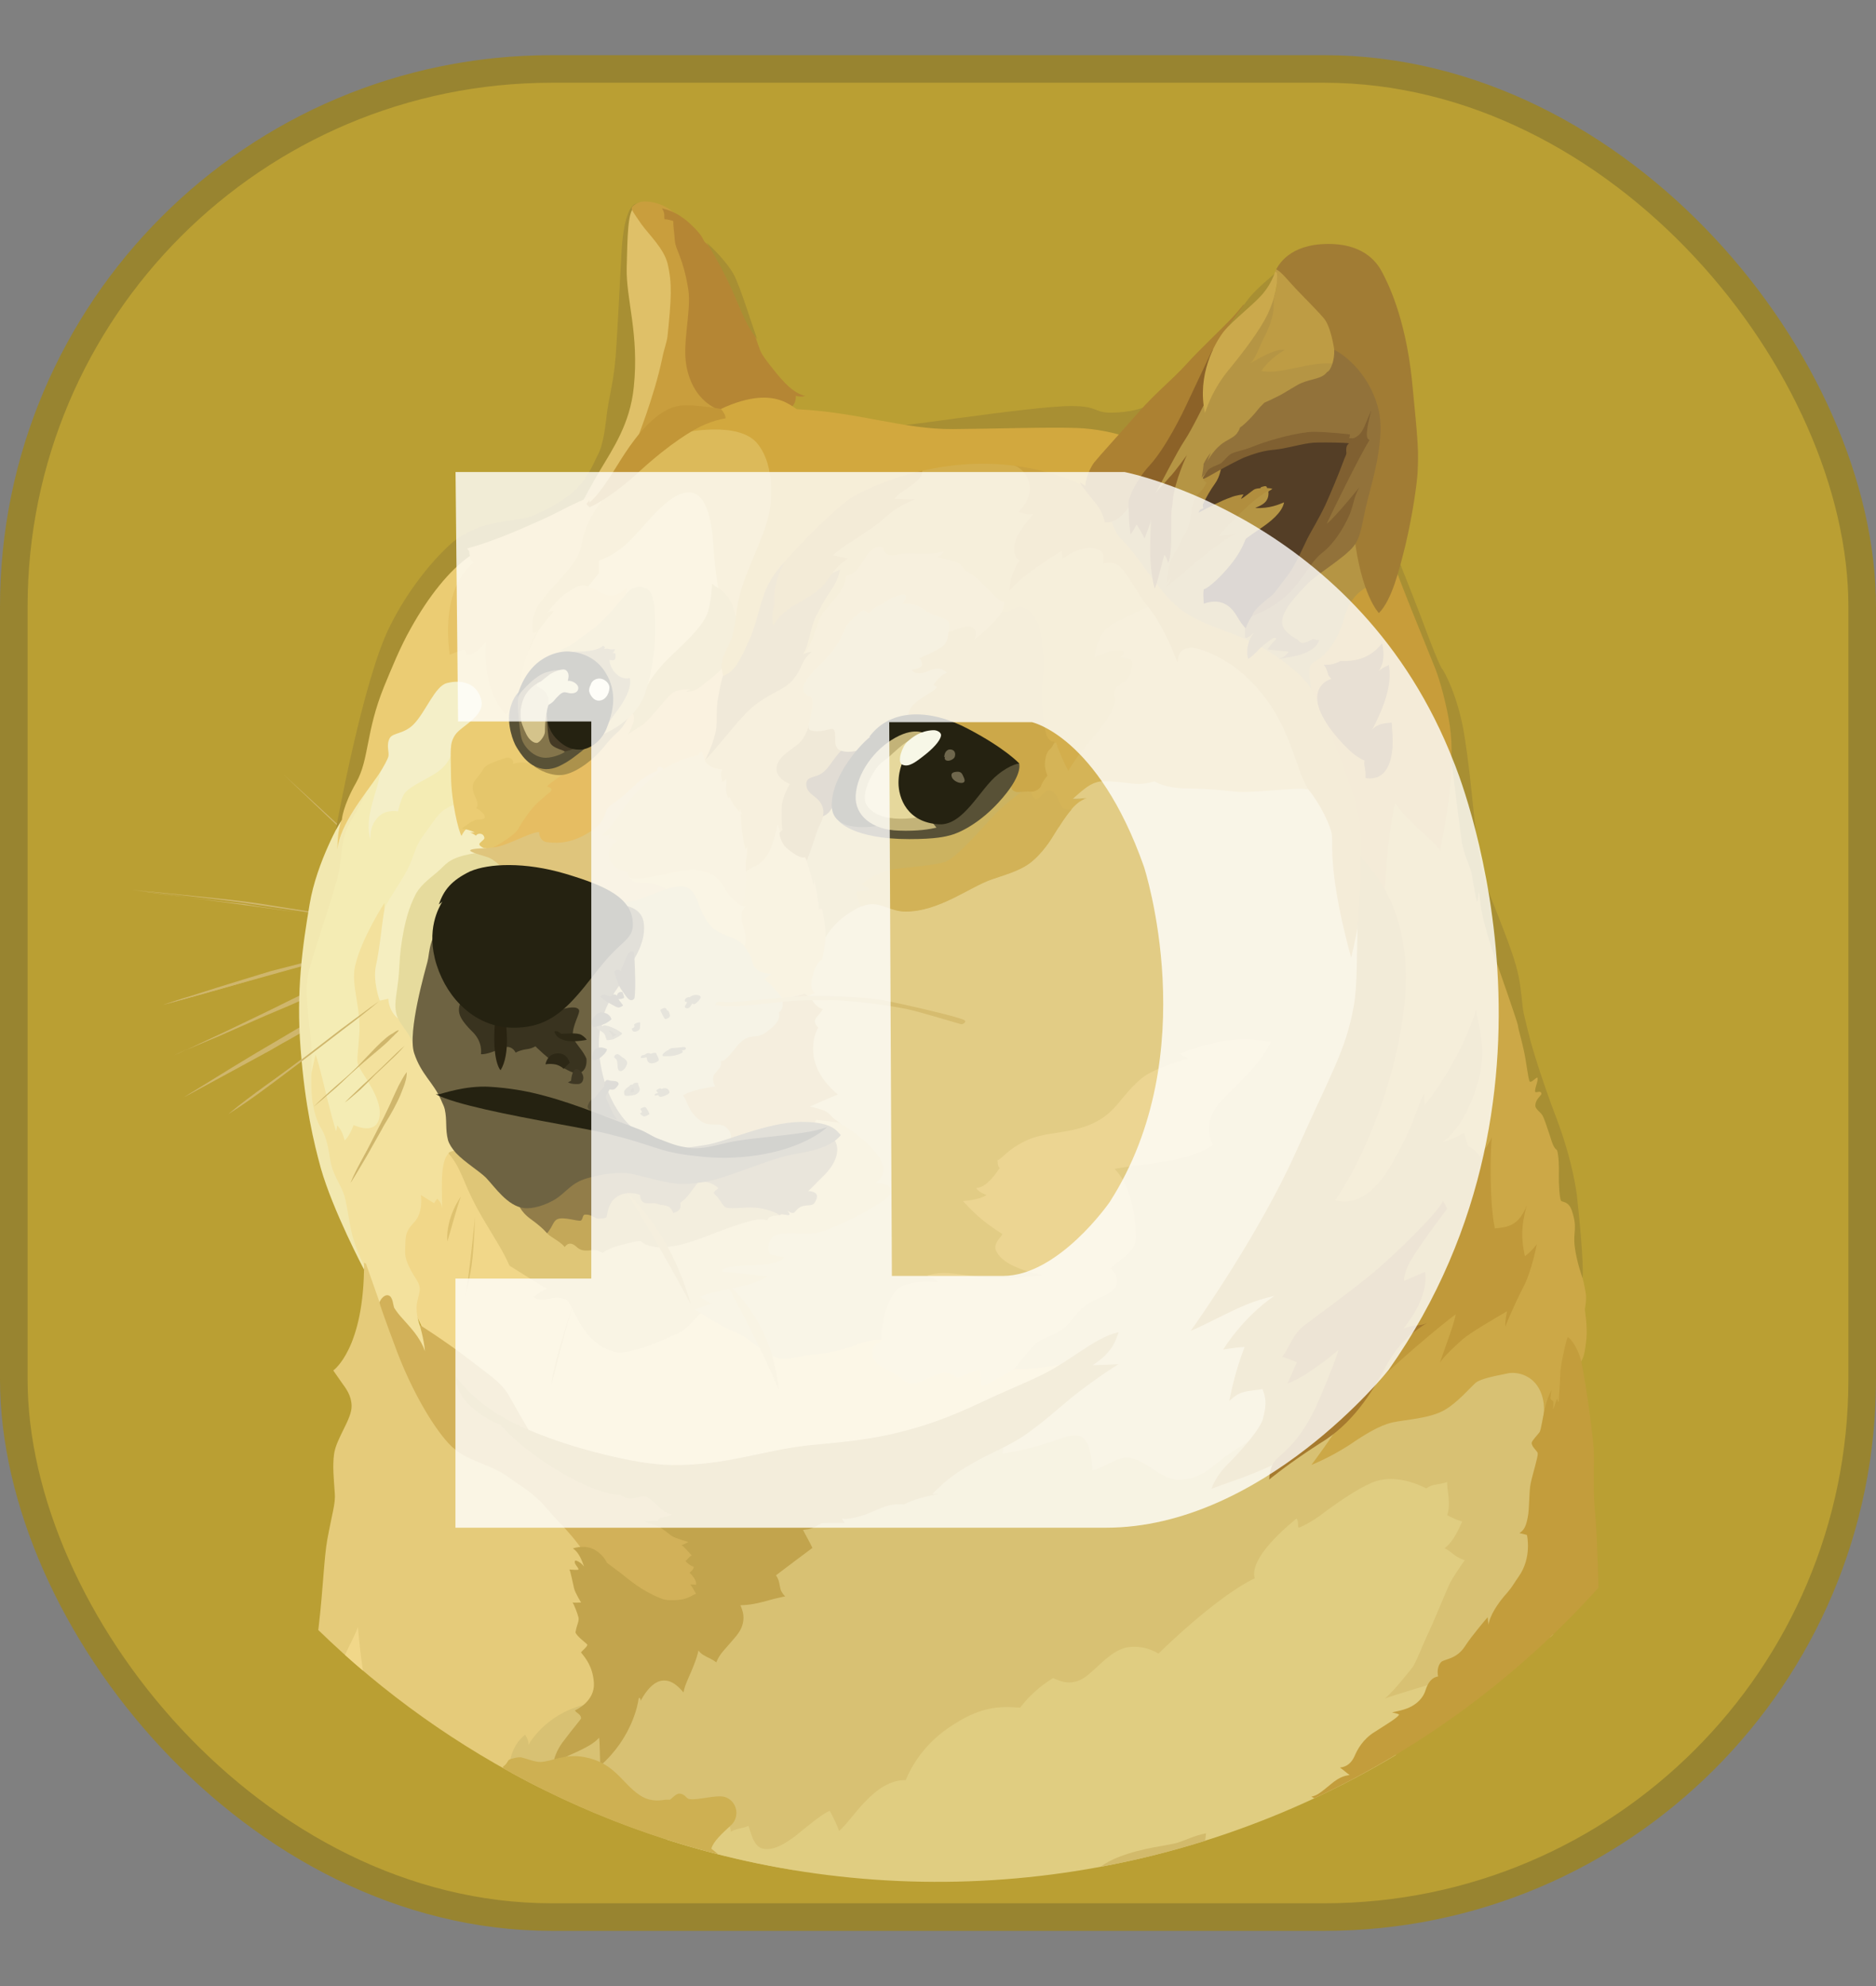
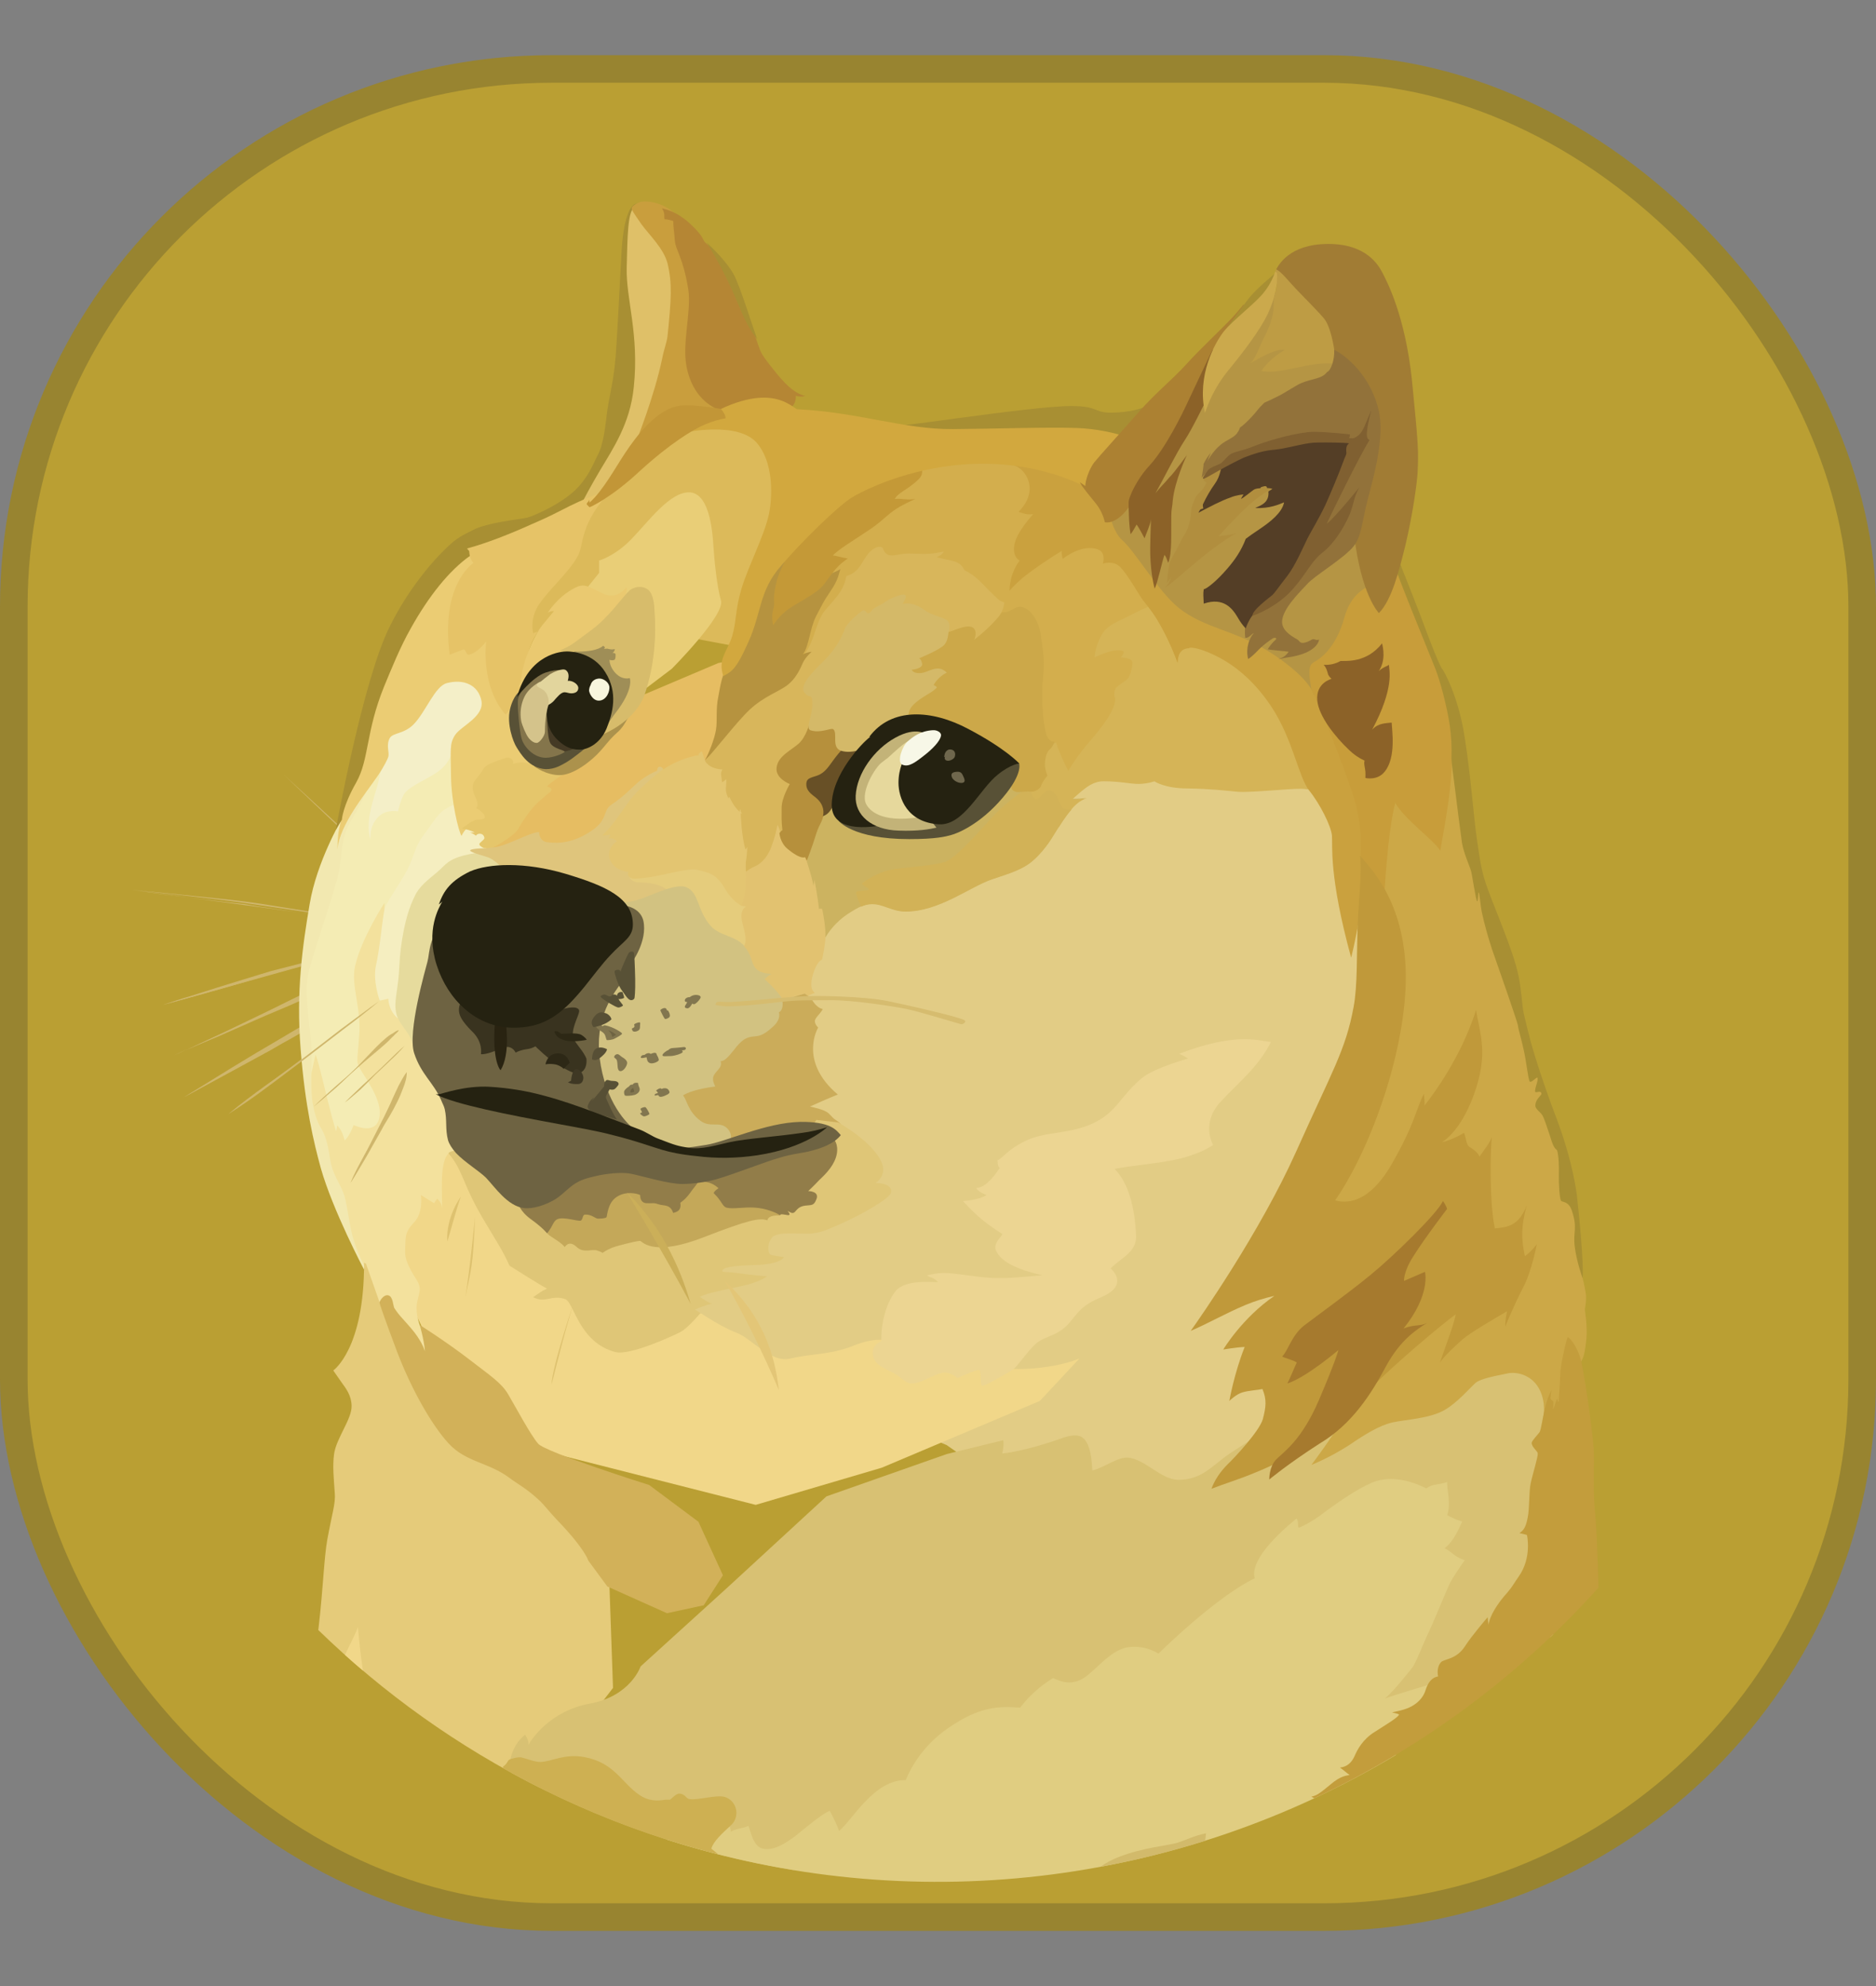
<svg xmlns="http://www.w3.org/2000/svg" width="17" height="18" viewBox="0 0 17 18" fill="none">
  <rect x="0" y="0" width="17" height="18" fill="#808080" stroke="none" />
  <rect x="0.125" y="0.625" width="16.75" height="16.75" rx="4.875" fill="#BA9F33" stroke="#988430" stroke-width="0.25" />
  <g clip-path="url(#clip0_204_8852)">
    <path fill-rule="evenodd" clip-rule="evenodd" d="M3.716 8.092C3.668 8.048 3.617 8.004 3.57 7.96C3.524 7.916 3.475 7.872 3.427 7.828L3.284 7.692C3.261 7.669 3.236 7.648 3.213 7.625C3.189 7.604 3.162 7.581 3.138 7.56C2.949 7.38 2.758 7.2 2.57 7.02C2.764 7.197 2.954 7.373 3.148 7.553L3.216 7.621C3.239 7.644 3.264 7.665 3.287 7.688L3.43 7.82C3.478 7.864 3.525 7.908 3.573 7.956C3.621 8.004 3.668 8.048 3.716 8.092L3.716 8.092ZM1.196 8.065C1.196 8.065 1.887 8.136 2.224 8.185C2.536 8.229 3.513 8.379 3.513 8.379L1.196 8.065ZM1.196 8.065C1.39 8.082 1.584 8.102 1.778 8.123C1.877 8.132 1.972 8.143 2.067 8.153L2.213 8.17C2.261 8.176 2.308 8.183 2.356 8.19L2.934 8.282L3.222 8.33C3.317 8.347 3.412 8.365 3.511 8.381C3.416 8.372 3.317 8.358 3.222 8.344L2.934 8.303L2.356 8.218C2.308 8.211 2.261 8.201 2.213 8.194L2.067 8.178C1.972 8.168 1.873 8.154 1.778 8.143C1.584 8.12 1.39 8.095 1.196 8.065L1.196 8.065ZM3.444 8.558C3.444 8.558 2.707 8.746 2.458 8.817C2.213 8.884 1.471 9.11 1.471 9.11L3.444 8.559L3.444 8.558Z" fill="#CFB66C" />
    <path fill-rule="evenodd" clip-rule="evenodd" d="M3.444 8.558C3.28 8.607 3.117 8.653 2.951 8.697L2.459 8.829C2.295 8.878 2.133 8.924 1.969 8.972L1.725 9.04C1.643 9.063 1.561 9.084 1.477 9.107C1.558 9.08 1.641 9.052 1.722 9.029L1.967 8.951C2.13 8.9 2.293 8.851 2.456 8.801C2.623 8.759 2.786 8.715 2.953 8.675C3.111 8.635 3.277 8.596 3.444 8.559V8.558ZM1.575 9.564C1.656 9.534 2.591 9.098 2.808 8.996C2.917 8.945 3.233 8.833 3.233 8.833L1.575 9.564Z" fill="#CFB66C" />
    <path fill-rule="evenodd" clip-rule="evenodd" d="M1.575 9.564C1.646 9.537 1.714 9.503 1.782 9.472L1.986 9.377L2.395 9.18C2.531 9.116 2.663 9.044 2.803 8.983C2.874 8.953 2.946 8.929 3.017 8.905L3.126 8.871C3.163 8.861 3.198 8.85 3.235 8.841C3.099 8.905 2.956 8.96 2.82 9.023C2.684 9.091 2.545 9.146 2.404 9.206L1.989 9.389C1.85 9.446 1.714 9.506 1.575 9.564H1.575ZM1.665 9.945C1.665 9.945 2.513 9.448 2.804 9.289C2.957 9.203 3.451 8.959 3.451 8.959L1.665 9.945Z" fill="#CFB66C" />
    <path fill-rule="evenodd" clip-rule="evenodd" d="M1.666 9.945C1.809 9.857 1.954 9.767 2.1 9.677L2.318 9.545C2.392 9.501 2.463 9.459 2.539 9.415C2.613 9.371 2.685 9.327 2.761 9.286C2.797 9.264 2.834 9.245 2.873 9.228L2.989 9.171C3.142 9.096 3.294 9.021 3.455 8.956C3.309 9.048 3.159 9.127 3.01 9.208C2.935 9.249 2.86 9.286 2.785 9.327C2.711 9.369 2.64 9.413 2.564 9.453C2.49 9.497 2.418 9.538 2.342 9.578L2.118 9.7L1.666 9.945H1.666ZM3.444 9.067C3.444 9.067 2.917 9.472 2.747 9.601C2.576 9.73 2.074 10.093 2.074 10.093L3.444 9.067Z" fill="#CFB66C" />
    <path fill-rule="evenodd" clip-rule="evenodd" d="M6.467 12.328L6.197 11.818L6.354 11.18L7.472 10.748L6.996 9.772L7.231 8.785L7.673 7.902L9.037 7.688L10.04 6.732L12.205 6.896L12.63 9.21L11.812 12.125L11.345 13.634L9.456 13.705L8.578 13.097L7.551 12.668L6.467 12.328Z" fill="#E2CC85" />
    <path fill-rule="evenodd" clip-rule="evenodd" d="M9.782 12.312C9.782 12.312 9.52 12.432 9.075 12.404C8.946 12.231 8.042 12.15 8.042 12.15C8.042 12.15 7.929 12.115 7.73 12.198C7.529 12.279 7.339 12.269 7.162 12.313C6.984 12.357 6.808 12.126 6.672 12.078C6.536 12.027 6.356 11.905 6.356 11.905L5.975 11.868L5.21 11.544L3.995 10.334L3.665 10.851L3.563 11.491L3.931 12.248L4.92 13.149L6.848 13.639L7.991 13.302L9.423 12.697L9.782 12.312V12.312Z" fill="#F1D789" />
    <path fill-rule="evenodd" clip-rule="evenodd" d="M2.931 8.034L3.175 7.293L3.467 6.814L4.406 6.736L4.124 7.559L3.339 8.956L3.665 10.204L3.087 10.492L2.91 10.22L2.767 9.596L2.757 8.894L2.931 8.034Z" fill="#F4ECB4" />
    <path fill-rule="evenodd" clip-rule="evenodd" d="M3.984 12.261L3.804 12.009C3.804 12.009 3.756 11.89 3.784 11.785C3.811 11.679 3.807 11.672 3.793 11.633C3.779 11.593 3.664 11.455 3.671 11.337C3.678 11.217 3.661 11.177 3.749 11.082C3.841 10.99 3.814 10.831 3.814 10.831L3.933 10.905L3.961 10.864C3.961 10.864 4.005 10.898 4.005 10.952C4.014 10.877 3.974 10.534 4.065 10.455C4.156 10.377 4.317 10.822 4.317 10.822L4.218 10.176L3.963 9.513L3.511 8.908L3.484 8.241V8.183C3.484 8.183 3.276 8.502 3.218 8.754C3.177 8.927 3.276 9.138 3.255 9.387C3.239 9.634 3.218 9.615 3.279 9.713C3.339 9.811 3.486 10.013 3.429 10.159C3.378 10.284 3.204 10.196 3.204 10.196C3.204 10.196 3.17 10.298 3.123 10.335C3.107 10.274 3.089 10.236 3.056 10.199C3.053 10.222 3.046 10.254 3.046 10.254C3.046 10.254 3.016 10.159 2.986 10.039C2.944 9.88 2.9 9.669 2.86 9.557C2.844 9.621 2.803 9.818 2.803 9.818L2.826 10.121L2.939 10.536L3.048 10.808L3.154 11.141L3.246 11.364L3.32 11.535L3.385 11.919L3.697 12.249L3.863 12.323L3.984 12.261L3.984 12.261Z" fill="#F3E19D" />
    <path fill-rule="evenodd" clip-rule="evenodd" d="M3.094 7.429C3.094 7.429 2.87 7.81 2.806 8.194C2.741 8.578 2.683 8.983 2.724 9.506C2.765 10.033 2.844 10.356 2.907 10.587C3.016 10.971 3.298 11.505 3.298 11.505L3.307 11.484C3.26 11.394 3.222 11.3 3.194 11.202C3.157 11.056 3.143 10.883 3.109 10.805C3.079 10.726 3.028 10.659 3.003 10.562C2.98 10.47 2.976 10.325 2.904 10.216C2.874 10.172 2.837 10.056 2.826 9.941C2.812 9.767 2.833 9.574 2.816 9.414C2.786 9.149 2.765 8.968 2.793 8.829C2.82 8.69 2.963 8.296 3.051 7.982C3.109 7.781 3.075 7.612 3.181 7.438C3.287 7.264 3.351 7.112 3.375 7.006C3.402 6.909 3.094 7.429 3.094 7.429H3.094Z" fill="#F2E8B0" />
    <path fill-rule="evenodd" clip-rule="evenodd" d="M4.157 7.277C4.157 7.277 4.042 7.311 3.987 7.372C3.932 7.429 3.909 7.477 3.834 7.575C3.76 7.673 3.756 7.753 3.695 7.875C3.635 7.995 3.501 8.175 3.485 8.239C3.468 8.304 3.441 8.607 3.407 8.75C3.376 8.893 3.441 9.069 3.441 9.069L3.519 9.052C3.519 9.052 3.519 9.154 3.598 9.223C3.676 9.29 3.69 8.994 3.69 8.994L3.983 8.006L4.424 7.706L4.472 7.464L4.157 7.277H4.157Z" fill="#F5EEC0" />
    <path fill-rule="evenodd" clip-rule="evenodd" d="M4.372 7.725C4.372 7.725 4.165 7.739 4.063 7.813C4.022 7.843 4.005 7.868 3.961 7.905C3.88 7.973 3.797 8.034 3.758 8.123C3.714 8.211 3.665 8.344 3.632 8.596C3.619 8.702 3.619 8.799 3.609 8.885C3.595 9 3.575 9.092 3.586 9.157C3.599 9.289 3.736 9.358 3.749 9.507L4.031 9.364L4.296 8.318L4.86 7.964L4.541 7.607L4.372 7.724L4.372 7.725Z" fill="#E6DB9D" />
    <path fill-rule="evenodd" clip-rule="evenodd" d="M2.884 14.774C2.886 14.763 2.887 14.753 2.888 14.742C2.929 14.389 2.936 14.121 2.966 13.953C3.01 13.715 3.041 13.626 3.034 13.537C3.024 13.394 3.013 13.29 3.027 13.18C3.047 13.034 3.19 12.861 3.186 12.741C3.184 12.646 3.135 12.584 3.094 12.527C3.053 12.469 3.02 12.421 3.02 12.421C3.02 12.421 3.302 12.227 3.299 11.445C3.305 11.447 3.31 11.449 3.316 11.452L3.455 11.847L3.55 11.963L3.914 12.642L4.383 13.097L5.076 13.563L5.511 14.037L5.555 15.298L4.987 16.035L4.894 16.203C4.155 15.832 3.477 15.35 2.884 14.773L2.884 14.774Z" fill="#E5CB7A" />
    <path fill-rule="evenodd" clip-rule="evenodd" d="M4.62 15.98C4.62 15.98 4.629 15.823 4.759 15.722C4.779 15.756 4.793 15.789 4.789 15.814C4.812 15.773 4.976 15.508 5.346 15.44C5.716 15.372 5.805 15.103 5.805 15.103L6.591 14.389L7.489 13.562L8.581 13.178L9.091 13.053C9.091 13.053 9.101 13.09 9.082 13.173C9.176 13.166 9.387 13.118 9.605 13.041C9.694 13.007 9.776 12.993 9.82 13.038C9.885 13.099 9.894 13.242 9.898 13.327C10.004 13.304 10.127 13.202 10.225 13.211C10.382 13.228 10.521 13.412 10.68 13.412C10.891 13.412 10.985 13.283 11.133 13.181C11.221 13.121 11.347 13.045 11.419 12.994C11.589 12.869 13.394 12.317 13.394 12.317L14.027 12.359L14.128 13.038L14.074 14.814C14.067 14.821 14.06 14.827 14.054 14.834L11.177 16.336L7.189 16.948C6.296 16.802 5.434 16.505 4.64 16.071L4.62 15.98L4.62 15.98Z" fill="#D8C173" />
    <path fill-rule="evenodd" clip-rule="evenodd" d="M3.126 14.999C3.183 14.881 3.234 14.782 3.243 14.746C3.25 14.818 3.263 14.975 3.289 15.141C3.234 15.095 3.18 15.047 3.126 14.999V14.999Z" fill="#F1D789" />
    <path fill-rule="evenodd" clip-rule="evenodd" d="M6.039 16.671L6.555 16.528L6.599 16.541C6.599 16.541 6.622 16.555 6.622 16.602C6.687 16.565 6.742 16.572 6.782 16.547C6.802 16.591 6.823 16.737 6.914 16.755C7.009 16.775 7.111 16.713 7.214 16.635C7.315 16.554 7.431 16.452 7.519 16.411C7.551 16.47 7.58 16.531 7.604 16.594C7.72 16.502 7.921 16.127 8.207 16.134C8.289 15.939 8.427 15.772 8.604 15.654C8.869 15.474 9.036 15.46 9.244 15.477C9.326 15.37 9.428 15.279 9.543 15.209C9.578 15.222 9.673 15.28 9.791 15.225C9.911 15.17 10.045 14.957 10.223 14.929C10.319 14.916 10.416 14.937 10.498 14.987C10.498 14.987 11.015 14.474 11.371 14.304C11.357 14.262 11.33 14.107 11.748 13.763C11.771 13.784 11.755 13.841 11.771 13.845C11.778 13.845 11.88 13.801 12.009 13.701C12.169 13.582 12.36 13.457 12.476 13.422C12.693 13.358 12.924 13.49 12.924 13.49C12.944 13.476 12.966 13.466 12.989 13.459C13.044 13.45 13.084 13.443 13.114 13.432C13.111 13.504 13.151 13.626 13.114 13.732C13.157 13.756 13.203 13.776 13.25 13.79C13.226 13.841 13.176 13.97 13.09 14.032C13.162 14.066 13.171 14.106 13.273 14.141C13.232 14.198 13.164 14.298 13.134 14.358C13.104 14.423 12.995 14.691 12.947 14.793C12.896 14.895 12.828 15.082 12.794 15.119C12.761 15.157 12.642 15.316 12.55 15.394C12.631 15.364 12.965 15.262 13.107 15.224C13.065 15.286 12.851 15.603 12.646 15.908C11.662 16.497 10.564 16.87 9.424 17.002C8.285 17.134 7.131 17.022 6.039 16.672L6.039 16.671Z" fill="#E0CD81" />
    <path fill-rule="evenodd" clip-rule="evenodd" d="M4.406 7.688C4.406 7.688 4.287 7.688 4.263 7.704C4.24 7.721 4.383 7.755 4.427 7.772C4.471 7.788 4.566 7.864 4.591 7.925C4.614 7.982 5.45 8.319 5.45 8.319L6.042 8.289L6.246 8.007L5.858 7.667L6.13 6.866L5.769 6.923L4.903 7.44L4.468 7.607L4.406 7.688Z" fill="#DFC57C" />
    <path fill-rule="evenodd" clip-rule="evenodd" d="M5.705 7.953C5.713 7.967 5.726 7.979 5.74 7.986C5.754 7.994 5.77 7.998 5.787 7.997C5.909 7.997 6.022 8.028 6.068 8.089C6.147 8.189 6.364 8.505 6.364 8.505L6.884 8.692L6.918 8.08L6.35 7.685L5.703 7.923V7.953H5.705L5.705 7.953Z" fill="#E5CC7C" />
    <path fill-rule="evenodd" clip-rule="evenodd" d="M5.603 8.18C5.603 8.18 5.698 8.187 5.818 8.143C5.937 8.099 6.134 8.004 6.219 8.041C6.339 8.092 6.314 8.252 6.443 8.395C6.522 8.483 6.665 8.48 6.746 8.575C6.827 8.67 7.106 8.626 7.106 8.626L7.212 9.197L6.787 9.742L6.648 10.419H6.074L5.549 10.21L5.29 9.585L5.419 8.952L5.603 8.18Z" fill="#D2C281" />
    <path fill-rule="evenodd" clip-rule="evenodd" d="M6.715 8.208C6.729 8.212 6.744 8.214 6.759 8.215C6.742 8.228 6.708 8.259 6.722 8.337C6.735 8.415 6.779 8.514 6.742 8.575C6.772 8.607 6.794 8.646 6.807 8.688C6.83 8.755 6.837 8.817 6.99 8.827C6.968 8.84 6.947 8.856 6.929 8.875C6.929 8.875 7.035 8.967 7.089 9.052C7.144 9.05 7.29 9.005 7.29 9.005L7.32 9.025L7.385 8.998C7.385 8.998 7.324 8.975 7.368 8.827C7.409 8.698 7.446 8.705 7.45 8.695C7.453 8.686 7.48 8.55 7.48 8.495C7.5 8.423 7.517 8.206 7.517 8.206L7.473 7.726L7.225 7.576L7.024 7.382L6.834 7.739L6.709 7.864L6.7 8.173L6.715 8.208Z" fill="#E2C270" />
    <path fill-rule="evenodd" clip-rule="evenodd" d="M7.31 7.806C7.31 7.806 7.354 7.931 7.371 8.028C7.376 8.009 7.38 7.989 7.38 7.97C7.38 7.97 7.415 8.16 7.421 8.238C7.435 8.235 7.449 8.231 7.452 8.245C7.455 8.259 7.486 8.411 7.479 8.497C7.536 8.402 7.615 8.323 7.71 8.266C7.765 8.231 7.83 8.194 7.897 8.191C8.003 8.188 8.08 8.259 8.206 8.259C8.512 8.259 8.788 8.034 8.992 7.966C9.142 7.915 9.271 7.878 9.362 7.795C9.406 7.758 9.484 7.676 9.556 7.553C9.651 7.39 9.75 7.248 9.849 7.23C9.804 7.238 9.758 7.241 9.713 7.239C9.713 7.239 9.743 7.209 9.794 7.168C9.846 7.127 9.907 7.076 9.995 7.076C10.152 7.076 10.23 7.099 10.318 7.099C10.406 7.096 10.457 7.076 10.457 7.076C10.457 7.076 10.549 7.14 10.757 7.14C10.965 7.143 11.104 7.161 11.212 7.171C11.321 7.18 11.685 7.14 11.79 7.144C11.858 7.146 11.925 7.163 11.987 7.192L11.65 6.213L10.439 5.154L9.718 5.665L8.61 6.773L7.537 7.171L7.313 7.422V7.806H7.31Z" fill="#CCB360" />
    <path fill-rule="evenodd" clip-rule="evenodd" d="M9.717 7.245C9.717 7.245 9.748 7.215 9.798 7.173C9.849 7.132 9.911 7.081 9.999 7.081C10.156 7.081 10.234 7.105 10.322 7.105C10.41 7.102 10.461 7.081 10.461 7.081C10.461 7.081 10.553 7.146 10.761 7.146C10.969 7.149 11.108 7.166 11.216 7.176C11.325 7.186 11.69 7.146 11.794 7.149C11.862 7.151 11.929 7.168 11.991 7.197L11.838 6.755L11.661 6.419L11.155 5.864C11.155 5.864 10.547 5.507 10.542 5.504C10.54 5.501 10.332 5.446 10.332 5.446L9.782 5.779L9.283 7.07L9.273 7.342L9.596 7.495C9.677 7.359 9.767 7.25 9.851 7.237C9.775 7.245 9.717 7.245 9.717 7.245L9.717 7.245Z" fill="#D5B457" />
    <path fill-rule="evenodd" clip-rule="evenodd" d="M9.71 7.337C9.662 7.34 9.622 7.33 9.611 7.296C9.57 7.18 9.537 7.164 9.502 7.164C9.468 7.164 9.421 7.238 9.394 7.245C9.366 7.252 9.333 7.16 9.333 7.16L9.303 7.146C9.303 7.146 9.125 7.261 9 7.398C8.875 7.534 8.67 7.765 8.578 7.806C8.486 7.847 8.17 7.861 8.061 7.885C7.953 7.908 7.833 7.986 7.816 8.004C7.8 8.022 7.865 8.041 7.874 8.059C7.884 8.076 7.768 8.069 7.759 8.086C7.752 8.1 7.786 8.178 7.803 8.218C7.832 8.204 7.865 8.196 7.898 8.195C8.004 8.192 8.081 8.262 8.207 8.262C8.512 8.262 8.789 8.038 8.992 7.969C9.142 7.919 9.272 7.881 9.362 7.799C9.406 7.762 9.485 7.679 9.556 7.557C9.609 7.473 9.66 7.394 9.71 7.337L9.71 7.337Z" fill="#D2B257" />
    <path fill-rule="evenodd" clip-rule="evenodd" d="M5.331 14.144C5.331 14.144 5.304 14.042 5.052 13.78C4.98 13.705 4.936 13.644 4.888 13.599C4.768 13.487 4.698 13.456 4.613 13.392C4.426 13.253 4.222 13.253 4.065 13.082C3.909 12.912 3.726 12.586 3.599 12.253C3.474 11.92 3.439 11.814 3.439 11.805C3.439 11.795 3.474 11.73 3.518 11.74C3.562 11.749 3.562 11.835 3.573 11.855C3.595 11.889 3.62 11.921 3.647 11.95C3.712 12.025 3.804 12.113 3.851 12.246C3.841 12.133 3.803 12.008 3.803 12.008C3.803 12.008 4.045 12.161 4.251 12.32C4.459 12.48 4.544 12.535 4.605 12.637C4.665 12.738 4.808 13.007 4.877 13.085C4.945 13.163 5.883 13.459 5.883 13.459L6.329 13.792L6.551 14.277L6.377 14.549L6.044 14.621L5.504 14.379L5.331 14.144V14.144Z" fill="#D2B159" />
-     <path fill-rule="evenodd" clip-rule="evenodd" d="M4.13 12.472C4.13 12.472 4.243 12.652 4.518 12.822C4.765 12.972 5.157 13.108 5.507 13.19C5.707 13.238 5.908 13.275 6.088 13.278C6.574 13.284 6.908 13.146 7.322 13.1C7.546 13.077 7.822 13.059 8.108 12.991C8.475 12.903 8.692 12.804 8.988 12.665C9.202 12.566 9.399 12.492 9.559 12.397C9.783 12.265 9.947 12.118 10.136 12.074C10.113 12.138 10.088 12.254 9.901 12.373C10 12.371 10.136 12.364 10.136 12.364C10.136 12.364 10.004 12.442 9.772 12.618C9.629 12.727 9.439 12.911 9.245 13.034C9.12 13.112 8.984 13.17 8.894 13.217C8.677 13.336 8.589 13.397 8.446 13.543C8.497 13.54 8.501 13.543 8.501 13.543C8.501 13.543 8.321 13.566 8.192 13.635C8.164 13.635 8.117 13.626 8.035 13.649C7.97 13.669 7.885 13.716 7.797 13.741C7.672 13.778 7.63 13.762 7.63 13.762L7.651 13.803C7.651 13.803 7.488 13.8 7.433 13.806C7.443 13.808 7.44 13.812 7.44 13.812C7.431 13.814 7.422 13.817 7.413 13.822C7.387 13.839 7.358 13.852 7.328 13.859C7.311 13.862 7.298 13.862 7.277 13.866C7.284 13.883 7.337 13.975 7.362 14.029C7.342 14.043 7.032 14.277 7.032 14.277C7.042 14.292 7.05 14.308 7.056 14.325C7.065 14.355 7.069 14.399 7.079 14.42C7.102 14.461 7.116 14.468 7.116 14.468C7.116 14.468 7.079 14.475 7.014 14.491C6.959 14.505 6.892 14.528 6.797 14.542C6.767 14.546 6.738 14.548 6.709 14.549C6.722 14.579 6.783 14.695 6.671 14.828C6.56 14.962 6.526 14.981 6.491 15.066C6.474 15.053 6.455 15.042 6.436 15.032C6.399 15.015 6.348 14.991 6.33 14.958C6.32 15.002 6.306 15.045 6.289 15.087C6.255 15.179 6.204 15.27 6.194 15.339C6.157 15.297 6.088 15.216 5.993 15.233C5.898 15.249 5.823 15.379 5.806 15.416C5.806 15.392 5.79 15.374 5.786 15.402C5.783 15.432 5.731 15.748 5.439 16.004C5.436 15.94 5.436 15.797 5.429 15.75C5.402 15.777 5.369 15.817 5.171 15.903C4.977 15.988 5.008 16.073 5.008 16.073C5.008 16.073 4.991 15.937 5.096 15.794C5.202 15.651 5.266 15.583 5.266 15.572C5.265 15.561 5.26 15.551 5.253 15.542C5.239 15.528 5.211 15.512 5.211 15.501C5.228 15.494 5.391 15.416 5.382 15.253C5.372 15.108 5.31 15.032 5.266 14.978C5.26 14.971 5.331 14.921 5.321 14.904C5.314 14.894 5.226 14.83 5.215 14.795C5.218 14.775 5.223 14.754 5.229 14.735C5.239 14.704 5.246 14.684 5.243 14.663C5.236 14.629 5.199 14.534 5.188 14.524C5.198 14.527 5.266 14.524 5.266 14.524C5.266 14.524 5.211 14.436 5.202 14.395C5.192 14.354 5.171 14.245 5.16 14.225C5.184 14.227 5.242 14.231 5.242 14.225C5.244 14.204 5.191 14.169 5.214 14.143C5.231 14.146 5.262 14.159 5.293 14.198C5.276 14.154 5.249 14.069 5.191 14.034C5.218 14.025 5.311 14 5.392 14.048C5.473 14.096 5.5 14.164 5.5 14.164C5.5 14.164 5.549 14.201 5.623 14.256C5.708 14.323 5.817 14.419 5.99 14.487C6.027 14.507 6.122 14.507 6.191 14.494C6.221 14.486 6.25 14.475 6.276 14.459C6.286 14.454 6.296 14.449 6.307 14.445C6.292 14.416 6.275 14.387 6.256 14.36C6.279 14.36 6.307 14.363 6.307 14.363C6.307 14.363 6.323 14.326 6.249 14.254C6.265 14.238 6.286 14.227 6.286 14.199C6.263 14.196 6.221 14.162 6.212 14.148C6.225 14.139 6.246 14.107 6.269 14.097C6.249 14.081 6.198 14.012 6.175 14.005C6.197 13.997 6.218 13.987 6.239 13.975C6.239 13.975 6.124 13.945 6.086 13.92C6.049 13.893 5.994 13.846 5.961 13.832C5.927 13.818 5.866 13.811 5.842 13.784C5.865 13.791 5.902 13.784 5.93 13.784C5.95 13.784 5.96 13.787 5.967 13.787C5.964 13.777 5.964 13.756 6.018 13.749C6.044 13.745 6.069 13.738 6.092 13.726C6.092 13.726 6.041 13.723 5.983 13.668C5.925 13.613 5.877 13.569 5.844 13.562C5.81 13.556 5.745 13.586 5.705 13.583C5.65 13.576 5.627 13.549 5.627 13.549C5.627 13.549 5.444 13.565 5.038 13.318C4.688 13.103 4.535 12.913 4.535 12.913C4.502 12.901 4.47 12.886 4.44 12.869C4.308 12.8 4.125 12.657 4.131 12.47L4.13 12.472Z" fill="#C2A44D" />
    <path fill-rule="evenodd" clip-rule="evenodd" d="M9.19 4.216C9.222 4.227 9.25 4.246 9.272 4.271C9.337 4.346 9.378 4.486 9.231 4.636C9.288 4.656 9.312 4.663 9.363 4.656C9.312 4.717 9.196 4.846 9.189 4.959C9.183 5.051 9.24 5.079 9.24 5.079C9.24 5.079 9.152 5.18 9.148 5.351C9.19 5.304 9.235 5.261 9.284 5.221C9.386 5.14 9.526 5.048 9.621 4.99C9.62 5.015 9.623 5.039 9.631 5.062C9.631 5.062 9.808 4.916 9.957 4.981C10.025 5.011 9.994 5.106 9.994 5.106C9.994 5.106 10.086 5.072 10.151 5.136C10.216 5.201 10.307 5.368 10.354 5.432C10.375 5.463 10.428 5.52 10.483 5.61C10.558 5.735 10.621 5.867 10.67 6.004C10.673 5.933 10.691 5.822 10.895 5.892C11.098 5.963 11.329 6.113 11.523 6.408C11.717 6.704 11.765 7.037 11.863 7.164C11.962 7.286 12.064 7.49 12.07 7.575C12.077 7.661 12.04 7.936 12.244 8.68C12.302 8.449 12.389 7.936 12.389 7.936L12.438 7.483L12.493 6.083L11.031 4.868L9.888 4.039L9.144 4.11L9.19 4.216L9.19 4.216Z" fill="#CAA13E" />
    <path fill-rule="evenodd" clip-rule="evenodd" d="M11.907 6.3C11.907 6.3 11.886 6.164 11.542 5.933C11.198 5.705 10.93 5.705 10.683 5.511C10.493 5.358 10.295 5.007 10.166 4.892C10.041 4.777 10.02 4.447 10.02 4.447L10.442 4.094L11.07 3.186L11.601 2.602L11.855 2.955L12.209 3.371L12.406 4.204L12.477 5.424L11.906 6.3L11.907 6.3Z" fill="#B59544" />
    <path fill-rule="evenodd" clip-rule="evenodd" d="M12.332 7.762C12.342 7.577 12.319 7.392 12.264 7.215C12.173 6.933 11.975 6.432 11.883 6.245C11.846 6.037 11.874 6.021 11.914 5.997C11.953 5.974 12.103 5.888 12.185 5.589C12.268 5.289 12.523 5.279 12.523 5.279L12.679 5.164L12.917 5.759L13.125 6.297L13.19 6.708L13.238 7.059L13.125 7.801L12.568 8.304L12.331 7.762H12.332Z" fill="#C89D3A" />
    <path fill-rule="evenodd" clip-rule="evenodd" d="M4.559 16.026V16.01C4.571 16.003 4.581 15.994 4.589 15.983C4.599 15.969 4.606 15.953 4.613 15.949C4.626 15.942 4.691 15.922 4.725 15.928C4.76 15.935 4.851 15.972 4.899 15.969C4.998 15.967 5.113 15.891 5.296 15.925C5.571 15.976 5.636 16.163 5.796 16.269C5.904 16.344 6.017 16.311 6.034 16.311H6.071C6.077 16.311 6.128 16.253 6.156 16.256C6.211 16.258 6.216 16.304 6.251 16.306C6.332 16.316 6.489 16.265 6.567 16.286C6.59 16.293 6.612 16.306 6.629 16.323C6.646 16.34 6.659 16.361 6.666 16.385C6.683 16.436 6.669 16.5 6.629 16.538C6.544 16.616 6.463 16.69 6.446 16.755C6.467 16.771 6.487 16.788 6.507 16.806C5.826 16.633 5.171 16.371 4.559 16.026V16.026Z" fill="#CEB052" />
    <path fill-rule="evenodd" clip-rule="evenodd" d="M11.883 13.278C11.883 13.278 12.098 12.992 12.172 12.85C12.246 12.704 11.937 10.854 11.937 10.854L12.559 8.817L12.542 8.154C12.542 8.154 12.572 7.542 12.644 7.277C12.729 7.429 12.995 7.614 13.052 7.711C13.08 7.524 13.172 7.13 13.158 6.709C13.209 6.787 13.332 7.575 13.332 7.575L13.454 8.106L13.614 8.67L13.791 9.266L13.897 9.677L13.957 9.776L14.008 9.949L14.056 10.136L14.195 10.575L14.277 10.935L14.342 11.589C14.356 11.639 14.366 11.69 14.372 11.741C14.375 11.813 14.362 11.854 14.362 11.867C14.362 11.879 14.386 12.023 14.376 12.132C14.362 12.241 14.362 12.326 14.277 12.404C14.192 12.482 14.138 12.949 14.138 12.949L13.985 12.847C13.985 12.847 14.016 12.708 13.944 12.581C13.873 12.455 13.734 12.429 13.655 12.449C13.577 12.466 13.42 12.491 13.369 12.535C13.321 12.579 13.203 12.715 13.094 12.777C12.958 12.858 12.737 12.865 12.618 12.892C12.499 12.919 12.367 13.001 12.228 13.096C12.119 13.166 12.004 13.227 11.884 13.277L11.883 13.278Z" fill="#CCA847" />
    <path fill-rule="evenodd" clip-rule="evenodd" d="M11.883 16.283C11.883 16.283 11.892 16.289 11.91 16.298C12.887 15.841 13.763 15.191 14.485 14.39C14.477 14.111 14.467 13.826 14.455 13.72C14.432 13.496 14.449 13.268 14.442 13.136C14.435 13.004 14.361 12.466 14.326 12.327C14.289 12.188 14.217 12.119 14.207 12.119C14.197 12.122 14.139 12.381 14.139 12.446C14.139 12.511 14.125 12.667 14.125 12.707C14.116 12.704 14.112 12.68 14.112 12.67C14.098 12.704 14.081 12.765 14.074 12.772C14.068 12.779 14.084 12.714 14.074 12.7C14.065 12.687 14.047 12.693 14.051 12.659C14.053 12.639 14.056 12.618 14.061 12.599C14.061 12.599 14.019 12.659 13.989 12.813C13.959 12.966 13.959 12.97 13.948 12.984C13.938 13 13.883 13.055 13.88 13.076C13.878 13.113 13.931 13.15 13.935 13.171C13.938 13.205 13.887 13.365 13.871 13.443C13.854 13.521 13.861 13.674 13.844 13.752C13.83 13.824 13.816 13.865 13.769 13.895C13.804 13.902 13.837 13.912 13.837 13.912C13.837 13.912 13.885 14.115 13.762 14.289C13.719 14.349 13.708 14.377 13.661 14.432C13.569 14.533 13.497 14.649 13.49 14.725C13.485 14.702 13.482 14.68 13.481 14.657C13.481 14.657 13.338 14.823 13.277 14.918C13.199 15.041 13.09 15.034 13.059 15.064C13.029 15.095 13.022 15.149 13.032 15.194C13.005 15.2 12.954 15.21 12.919 15.316C12.903 15.371 12.862 15.425 12.797 15.462C12.732 15.499 12.654 15.51 12.614 15.52C12.648 15.529 12.662 15.529 12.679 15.54C12.658 15.574 12.563 15.628 12.457 15.697C12.351 15.762 12.3 15.856 12.274 15.918C12.247 15.976 12.207 16.013 12.142 16.02C12.169 16.037 12.21 16.075 12.23 16.087C12.2 16.094 12.149 16.094 12.057 16.173C11.961 16.253 11.928 16.276 11.884 16.283L11.883 16.283Z" fill="#C39D3C" />
    <path fill-rule="evenodd" clip-rule="evenodd" d="M9.97 16.92C10.022 16.883 10.079 16.853 10.139 16.83C10.354 16.745 10.581 16.728 10.67 16.701C10.756 16.674 10.823 16.636 10.929 16.616C10.926 16.64 10.924 16.662 10.921 16.684C10.609 16.782 10.291 16.861 9.969 16.92H9.97Z" fill="#D2BA6B" />
    <path fill-rule="evenodd" clip-rule="evenodd" d="M13.926 11.278C13.926 11.278 13.882 11.516 13.804 11.666C13.725 11.816 13.64 12.023 13.64 12.023C13.641 11.976 13.646 11.93 13.657 11.884C13.558 11.942 13.317 12.081 13.249 12.143C13.184 12.2 13.076 12.302 13.048 12.351C13.113 12.161 13.18 11.99 13.191 11.912C13.092 11.983 12.63 12.364 12.389 12.616L11.64 13.223C11.553 13.269 11.464 13.311 11.373 13.347C11.244 13.402 11.091 13.449 10.978 13.493C11.008 13.412 11.056 13.341 11.124 13.272C11.195 13.204 11.41 12.972 11.443 12.864C11.473 12.751 11.48 12.684 11.44 12.589C11.403 12.598 11.318 12.602 11.26 12.619C11.202 12.635 11.14 12.697 11.14 12.697C11.14 12.697 11.184 12.446 11.279 12.208C11.208 12.21 11.085 12.231 11.085 12.231C11.085 12.231 11.256 11.945 11.548 11.745C11.458 11.765 11.371 11.792 11.287 11.827C11.116 11.898 10.929 12.004 10.79 12.062C10.868 11.953 11.418 11.168 11.746 10.436C12.072 9.706 12.194 9.519 12.266 9.127C12.303 8.933 12.293 8.646 12.303 8.39C12.312 8.135 12.344 7.907 12.324 7.754C12.409 7.86 12.728 8.158 12.739 8.826C12.748 9.493 12.434 10.393 12.099 10.879C12.181 10.902 12.392 10.93 12.61 10.553C12.827 10.175 12.824 10.07 12.903 9.913C12.912 9.991 12.909 10.019 12.909 10.019C12.909 10.019 13.226 9.635 13.376 9.152C13.406 9.36 13.495 9.543 13.355 9.924C13.23 10.268 13.066 10.352 13.066 10.352C13.066 10.352 13.148 10.338 13.267 10.267C13.288 10.317 13.284 10.375 13.318 10.396C13.352 10.416 13.399 10.451 13.406 10.484C13.443 10.429 13.501 10.359 13.519 10.306C13.505 10.415 13.495 10.891 13.546 11.133C13.652 11.123 13.761 11.117 13.835 10.925C13.784 11.112 13.784 11.225 13.818 11.385C13.875 11.346 13.926 11.277 13.926 11.277L13.926 11.278Z" fill="#C0993A" />
    <path fill-rule="evenodd" clip-rule="evenodd" d="M10.352 3.696C10.352 3.696 10.246 3.74 10.066 3.74C9.91 3.74 9.954 3.68 9.709 3.68C9.332 3.68 8.016 3.898 7.784 3.894C7.635 3.892 8.291 3.959 8.291 3.959L9.967 3.982L10.304 3.955L10.429 3.701L10.352 3.696Z" fill="#A88F33" />
    <path fill-rule="evenodd" clip-rule="evenodd" d="M6.005 6.974C6.005 6.974 5.79 7.138 5.7 7.263C5.609 7.388 5.561 7.471 5.458 7.572C5.482 7.573 5.506 7.57 5.529 7.563C5.529 7.563 5.529 7.59 5.513 7.597C5.527 7.596 5.541 7.597 5.555 7.602C5.568 7.607 5.581 7.614 5.591 7.624C5.561 7.641 5.478 7.723 5.543 7.821C5.591 7.895 5.693 7.902 5.693 7.902C5.693 7.902 5.669 7.97 5.767 7.963C5.977 7.953 6.213 7.861 6.321 7.884C6.43 7.911 6.492 7.921 6.569 8.055C6.65 8.187 6.721 8.208 6.721 8.208C6.721 8.208 6.77 8.085 6.759 7.902C6.798 7.804 6.82 7.699 6.823 7.593L6.752 7.066L6.44 6.671L6.035 6.895L6.005 6.974V6.974Z" fill="#E3C571" />
    <path fill-rule="evenodd" clip-rule="evenodd" d="M6.389 6.896C6.389 6.896 6.419 6.967 6.546 6.974C6.532 7.004 6.532 7.008 6.536 7.032C6.539 7.055 6.543 7.089 6.543 7.089C6.557 7.083 6.569 7.074 6.58 7.062C6.587 7.093 6.573 7.141 6.58 7.175C6.584 7.196 6.591 7.216 6.6 7.236C6.602 7.231 6.605 7.226 6.607 7.222C6.61 7.215 6.635 7.296 6.702 7.358C6.702 7.348 6.705 7.339 6.709 7.331C6.71 7.348 6.716 7.365 6.726 7.379C6.721 7.376 6.716 7.373 6.712 7.369C6.712 7.369 6.719 7.587 6.756 7.699C6.762 7.692 6.768 7.684 6.772 7.676C6.772 7.669 6.77 7.736 6.763 7.785C6.753 7.833 6.76 7.9 6.76 7.9C6.785 7.881 6.812 7.864 6.841 7.852C6.882 7.835 6.95 7.785 6.991 7.672C7.015 7.608 7.033 7.542 7.046 7.475C7.059 7.501 7.069 7.528 7.073 7.557C7.076 7.591 7.141 7.573 7.141 7.573L7.155 7.423L7.236 7.084L7.31 6.873L7.668 6.316L8.314 5.819L8.878 5.948L9.354 5.301L8.534 4.809L7.758 4.89L7.054 5.865L6.49 6.75L6.389 6.896V6.896Z" fill="#D8B65B" />
    <path fill-rule="evenodd" clip-rule="evenodd" d="M10.451 5.484C10.451 5.484 10.403 5.494 10.264 5.566C10.126 5.638 10.029 5.661 9.976 5.767C9.922 5.873 9.918 5.957 9.918 5.957C9.918 5.957 10.013 5.915 10.068 5.902C10.126 5.888 10.19 5.892 10.183 5.915C10.177 5.931 10.168 5.946 10.156 5.959C10.156 5.959 10.265 5.957 10.262 6.01C10.259 6.064 10.241 6.123 10.221 6.149C10.2 6.176 10.115 6.217 10.105 6.248C10.082 6.313 10.115 6.316 10.102 6.368C10.093 6.419 10.048 6.518 9.899 6.691C9.746 6.865 9.681 6.987 9.681 6.987C9.681 6.987 9.607 6.848 9.569 6.728C9.541 6.742 9.395 6.823 9.395 6.823L9.057 5.645L9.064 5.566C9.064 5.566 9.094 5.529 9.101 5.46C9.05 5.444 9.043 5.43 8.976 5.365C8.908 5.301 8.853 5.222 8.741 5.169C8.724 5.138 8.703 5.097 8.621 5.081C8.538 5.064 8.489 5.05 8.489 5.05C8.489 5.05 8.533 5.034 8.554 4.999C8.503 5.006 8.461 5.023 8.35 5.02C8.237 5.017 8.225 5.013 8.163 5.023C8.101 5.032 8.027 5.06 7.999 4.965C7.969 4.942 7.904 4.962 7.849 5.043C7.794 5.124 7.775 5.189 7.669 5.221C7.662 5.268 7.645 5.312 7.621 5.353C7.591 5.404 7.543 5.455 7.478 5.53C7.376 5.65 7.393 5.847 7.23 5.997C7.067 6.146 7.258 5.581 7.258 5.581L7.519 4.956L8.263 4.228L9.418 4.15L9.531 4.748L10.095 4.942L10.451 5.485L10.451 5.484Z" fill="#D3AE4D" />
    <path fill-rule="evenodd" clip-rule="evenodd" d="M10.635 5.617L10.149 4.916L9.809 4.655C9.809 4.655 9.567 4.21 9.551 4.196C9.537 4.186 9.309 4.161 9.163 4.152L9.19 4.219C9.222 4.229 9.25 4.249 9.272 4.274C9.336 4.348 9.378 4.489 9.23 4.639C9.288 4.659 9.312 4.666 9.362 4.659C9.312 4.72 9.196 4.849 9.189 4.962C9.182 5.054 9.24 5.081 9.24 5.081C9.24 5.081 9.152 5.183 9.148 5.353C9.19 5.307 9.235 5.263 9.284 5.224C9.386 5.143 9.526 5.051 9.621 4.993C9.62 5.017 9.623 5.042 9.631 5.065C9.631 5.065 9.808 4.919 9.957 4.983C10.024 5.014 9.994 5.109 9.994 5.109C9.994 5.109 10.086 5.074 10.151 5.139C10.216 5.204 10.308 5.37 10.354 5.435C10.375 5.465 10.429 5.523 10.484 5.612C10.559 5.737 10.621 5.869 10.671 6.007C10.674 5.952 10.685 5.875 10.78 5.875L10.635 5.616L10.635 5.617Z" fill="#CAA13E" />
    <path fill-rule="evenodd" clip-rule="evenodd" d="M3.356 7.605C3.356 7.605 3.321 7.52 3.356 7.354C3.39 7.187 3.444 7.109 3.462 6.864C3.479 6.619 3.639 6.314 3.639 6.314L4.08 6.113L4.393 6.198L4.485 6.617L4.09 6.834C4.09 6.834 4.069 6.926 3.958 7.001C3.847 7.075 3.693 7.133 3.655 7.208C3.633 7.255 3.617 7.304 3.607 7.354C3.607 7.354 3.495 7.331 3.427 7.405C3.356 7.481 3.358 7.548 3.356 7.606V7.605Z" fill="#F4EFC8" />
    <path fill-rule="evenodd" clip-rule="evenodd" d="M4.247 7.494C4.247 7.494 4.21 7.517 4.182 7.576C4.155 7.532 4.09 7.27 4.087 7.035C4.085 6.8 4.071 6.741 4.125 6.66C4.179 6.579 4.393 6.494 4.362 6.348C4.332 6.209 4.205 6.151 4.05 6.191C3.941 6.218 3.86 6.45 3.748 6.565C3.662 6.653 3.561 6.64 3.533 6.688C3.496 6.752 3.53 6.817 3.519 6.858C3.516 6.872 3.482 6.946 3.42 7.036C3.295 7.216 3.083 7.47 3.056 7.699C3.065 7.569 3.058 7.567 3.093 7.424L3.072 7.389L3.208 6.944L3.296 6.576L3.493 5.961L3.839 5.333L4.176 4.956L4.527 4.979L4.568 5.506L4.769 6.495L5.191 7.015L4.515 7.471L4.247 7.494H4.247Z" fill="#EBCC73" />
    <path fill-rule="evenodd" clip-rule="evenodd" d="M4.458 7.681C4.458 7.681 4.4 7.695 4.379 7.684C4.359 7.673 4.338 7.66 4.345 7.646C4.352 7.633 4.389 7.609 4.389 7.598C4.39 7.588 4.386 7.578 4.38 7.571C4.374 7.563 4.364 7.558 4.355 7.557C4.323 7.553 4.313 7.574 4.313 7.574C4.313 7.574 4.283 7.55 4.258 7.546C4.273 7.545 4.288 7.544 4.302 7.544C4.264 7.526 4.224 7.515 4.183 7.509C4.217 7.489 4.284 7.428 4.328 7.428C4.372 7.428 4.4 7.421 4.393 7.398C4.386 7.374 4.352 7.34 4.315 7.326C4.328 7.31 4.338 7.285 4.305 7.217C4.271 7.15 4.284 7.105 4.295 7.088C4.305 7.068 4.339 7.031 4.356 7.007C4.372 6.984 4.386 6.952 4.414 6.936C4.428 6.926 4.471 6.908 4.516 6.892C4.564 6.875 4.604 6.854 4.631 6.875C4.661 6.896 4.648 6.923 4.648 6.923C4.648 6.923 4.742 6.889 4.828 6.933C4.913 6.974 5.121 7 5.121 7L5.195 7.15L4.703 7.572L4.499 7.674L4.458 7.681L4.458 7.681Z" fill="#E5C66B" />
    <path fill-rule="evenodd" clip-rule="evenodd" d="M5.141 6.991C5.141 6.991 4.988 7.092 4.954 7.129C4.974 7.132 5.009 7.146 4.995 7.167C4.979 7.187 4.879 7.259 4.824 7.326C4.767 7.394 4.712 7.479 4.692 7.52C4.672 7.557 4.515 7.666 4.461 7.68C4.574 7.68 4.801 7.541 4.886 7.541C4.884 7.582 4.91 7.629 4.958 7.633C5.006 7.637 5.145 7.663 5.332 7.548C5.519 7.435 5.457 7.351 5.536 7.296C5.686 7.197 5.746 7.109 5.829 7.054C5.911 6.999 5.954 6.986 5.954 6.986C5.954 6.986 5.956 6.945 5.981 6.949C5.988 6.95 5.994 6.953 5.999 6.957C6.005 6.961 6.009 6.966 6.011 6.973C6.011 6.973 6.154 6.871 6.338 6.843C6.333 6.841 6.33 6.838 6.328 6.834C6.328 6.834 6.342 6.827 6.344 6.82C6.344 6.82 6.354 6.806 6.361 6.813C6.368 6.82 6.377 6.871 6.391 6.892C6.422 6.878 6.479 6.748 6.479 6.748L6.618 6.351V5.988L6.51 6.009L5.694 6.355L5.198 6.868L5.141 6.991H5.141Z" fill="#E6BD62" />
    <path fill-rule="evenodd" clip-rule="evenodd" d="M7.49 5.209C7.535 5.199 7.577 5.181 7.616 5.158C7.599 5.202 7.599 5.251 7.528 5.355C7.456 5.46 7.454 5.475 7.396 5.583C7.338 5.696 7.331 5.859 7.276 5.93C7.301 5.918 7.327 5.91 7.355 5.907C7.355 5.907 7.3 5.955 7.276 6.006C7.253 6.057 7.212 6.162 7.11 6.227C7.008 6.292 6.879 6.333 6.74 6.486C6.601 6.636 6.458 6.826 6.386 6.894C6.423 6.829 6.474 6.7 6.488 6.615C6.502 6.529 6.485 6.427 6.509 6.315C6.532 6.202 6.532 6.121 6.645 5.924C6.757 5.727 6.95 5.044 6.95 5.044L7.365 4.912L7.491 5.209L7.49 5.209Z" fill="#B6933F" />
    <path fill-rule="evenodd" clip-rule="evenodd" d="M7.19 4.958C7.19 4.958 7.065 5.138 7.031 5.297C6.996 5.457 7.028 5.443 7.007 5.522C6.995 5.569 6.995 5.62 7.007 5.667C7.051 5.598 7.11 5.539 7.18 5.497C7.299 5.425 7.395 5.374 7.452 5.314C7.51 5.249 7.558 5.143 7.683 5.062C7.633 5.055 7.561 5.032 7.547 5.035C7.598 4.977 7.751 4.889 7.905 4.783C8.058 4.675 8.048 4.631 8.296 4.522C8.215 4.536 8.176 4.515 8.109 4.522C8.136 4.464 8.231 4.437 8.326 4.342C8.421 4.247 8.266 4.107 8.266 4.107L7.54 4.545L7.19 4.958L7.19 4.958Z" fill="#C49937" />
    <path fill-rule="evenodd" clip-rule="evenodd" d="M5.222 4.63L5.239 4.498L5.446 4.165L5.664 3.581V2.782L5.647 2.32L5.682 2.017L5.708 1.921L5.735 1.884L5.913 1.976L6.157 2.309L6.181 2.951L5.943 3.965L5.263 4.706L5.222 4.63Z" fill="#DFC068" />
    <path fill-rule="evenodd" clip-rule="evenodd" d="M5.763 1.846C5.763 1.846 5.654 1.849 5.631 2.302C5.607 2.754 5.596 2.992 5.58 3.216C5.563 3.441 5.525 3.577 5.505 3.709C5.486 3.841 5.475 4.021 5.413 4.131C5.386 4.182 5.328 4.342 5.192 4.461C5.039 4.593 4.811 4.685 4.776 4.692C4.716 4.706 4.409 4.736 4.284 4.805C4.24 4.829 4.164 4.856 4.08 4.934C3.914 5.084 3.693 5.352 3.533 5.676C3.288 6.159 3.043 7.521 3.043 7.521L3.098 7.429C3.098 7.429 3.105 7.307 3.228 7.092C3.347 6.878 3.313 6.637 3.479 6.226C3.544 6.069 3.625 5.866 3.724 5.692C3.881 5.41 4.071 5.168 4.262 5.036C4.574 4.822 4.918 4.775 4.918 4.775L5.288 4.53C5.288 4.53 5.353 4.405 5.438 4.262C5.558 4.061 5.71 3.837 5.743 3.511C5.794 3.028 5.672 2.712 5.679 2.426C5.686 2.14 5.688 1.929 5.746 1.878C5.804 1.827 5.763 1.847 5.763 1.847L5.763 1.846Z" fill="#A88F33" />
    <path fill-rule="evenodd" clip-rule="evenodd" d="M5.763 4.006C5.763 4.006 5.926 3.604 6.001 3.248C6.014 3.176 6.042 3.105 6.049 3.047C6.083 2.71 6.093 2.571 6.049 2.387C6.014 2.251 5.882 2.128 5.813 2.033C5.746 1.934 5.714 1.897 5.728 1.877C5.742 1.856 5.796 1.822 5.848 1.826C5.903 1.827 5.958 1.84 6.008 1.864C6.059 1.887 6.104 1.92 6.141 1.962C6.247 2.084 6.331 2.5 6.331 2.5L6.419 3.048L6.643 3.738L5.763 4.006L5.763 4.006Z" fill="#C99E3D" />
    <path fill-rule="evenodd" clip-rule="evenodd" d="M7.296 3.588C7.296 3.588 7.266 3.602 7.211 3.588C7.213 3.61 7.209 3.633 7.2 3.653C7.19 3.674 7.175 3.691 7.156 3.703C7.098 3.68 6.557 3.727 6.557 3.727C6.557 3.727 6.306 3.683 6.227 3.35C6.172 3.128 6.269 2.823 6.237 2.622C6.189 2.326 6.121 2.269 6.115 2.177C6.108 2.085 6.101 2.061 6.101 2.003C6.07 1.996 6.053 1.987 6.022 1.987C6.016 1.96 6.029 1.936 5.999 1.888C6.016 1.895 6.128 1.908 6.26 2.034C6.369 2.135 6.369 2.172 6.386 2.193C6.406 2.214 6.573 2.356 6.644 2.498C6.716 2.641 6.855 3.094 6.886 3.168C6.896 3.199 6.916 3.229 6.968 3.298C7.048 3.397 7.164 3.56 7.296 3.588L7.296 3.588Z" fill="#B58634" />
    <path fill-rule="evenodd" clip-rule="evenodd" d="M6.405 2.2C6.489 2.335 6.563 2.474 6.629 2.618C6.711 2.801 6.759 2.951 6.861 3.073C6.805 2.914 6.708 2.6 6.65 2.489C6.585 2.371 6.453 2.244 6.405 2.2V2.2Z" fill="#A88F33" />
    <path fill-rule="evenodd" clip-rule="evenodd" d="M5.47 4.461C5.47 4.461 5.331 4.496 5.072 4.632C4.987 4.676 4.906 4.713 4.827 4.747C4.624 4.839 4.405 4.925 4.232 4.971C4.246 4.988 4.252 4.995 4.252 4.995C4.252 4.995 4.252 5.062 4.29 5.101C4.269 5.121 3.994 5.308 4.075 5.934C4.13 5.914 4.195 5.886 4.204 5.886C4.221 5.889 4.225 5.934 4.245 5.934C4.266 5.934 4.334 5.907 4.405 5.814C4.402 5.852 4.361 6.226 4.582 6.477C4.624 6.429 4.728 6.27 4.728 6.27L4.731 6.219C4.731 6.219 4.741 6.041 4.798 5.879C4.856 5.717 4.969 5.597 4.969 5.597L5.558 4.757L5.469 4.461L5.47 4.461Z" fill="#E6C367" />
    <path fill-rule="evenodd" clip-rule="evenodd" d="M4.92 5.695C4.893 5.714 4.863 5.729 4.832 5.739C4.822 5.705 4.808 5.587 4.889 5.471C4.984 5.332 5.192 5.152 5.25 5.009C5.287 4.916 5.27 4.685 5.6 4.39C5.931 4.094 6.06 3.992 6.06 3.992L6.593 3.724L7.25 3.983L6.924 5.26L6.67 5.858L5.664 5.669L4.92 5.695H4.92Z" fill="#DCBA5A" />
    <path fill-rule="evenodd" clip-rule="evenodd" d="M5.304 5.348L5.429 5.192V5.08C5.429 5.08 5.568 5.043 5.718 4.89C5.868 4.738 6.075 4.445 6.258 4.463C6.441 4.483 6.459 4.86 6.466 4.966C6.473 5.072 6.496 5.313 6.533 5.442C6.575 5.571 6.088 6.061 6.088 6.061L5.757 6.312L5.304 5.348Z" fill="#E9CE77" />
-     <path fill-rule="evenodd" clip-rule="evenodd" d="M5.691 6.654C5.691 6.654 5.793 6.494 5.719 6.46C5.763 6.361 5.844 6.256 5.844 6.256C5.844 6.256 5.901 6.113 6.089 5.937C6.276 5.761 6.391 5.644 6.421 5.526C6.44 5.449 6.45 5.37 6.452 5.291C6.472 5.307 6.494 5.322 6.516 5.335C6.547 5.348 6.69 5.467 6.669 5.705C6.648 5.943 6.56 6.042 6.56 6.042C6.56 6.042 6.475 6.127 6.415 6.171C6.35 6.215 6.327 6.266 6.218 6.27C6.229 6.261 6.242 6.254 6.255 6.249C6.255 6.249 6.142 6.235 6.082 6.29C6.021 6.345 5.892 6.515 5.828 6.566C5.763 6.607 5.692 6.654 5.692 6.654L5.691 6.654Z" fill="#CDAE50" />
    <path fill-rule="evenodd" clip-rule="evenodd" d="M10.265 3.978C10.102 3.919 9.931 3.886 9.758 3.879C9.47 3.87 9.047 3.886 8.633 3.889C8.188 3.892 7.783 3.736 7.222 3.709C7.13 3.654 6.896 3.413 6.165 3.923C6.209 3.921 6.695 3.811 6.865 4.022C7.035 4.233 6.987 4.59 6.964 4.676C6.92 4.866 6.777 5.142 6.719 5.336C6.661 5.53 6.675 5.632 6.634 5.768C6.592 5.904 6.502 5.971 6.555 6.128C6.627 6.084 6.664 6.084 6.783 5.816C6.903 5.548 6.878 5.356 7.076 5.13C7.27 4.901 7.593 4.589 7.716 4.511C7.839 4.432 8.814 3.926 9.834 4.409C10.08 4.383 10.265 3.978 10.265 3.978L10.265 3.978Z" fill="#D2A83E" />
    <path fill-rule="evenodd" clip-rule="evenodd" d="M6.576 3.791C6.575 3.781 6.572 3.771 6.569 3.761C6.559 3.741 6.547 3.722 6.532 3.706C6.532 3.706 6.29 3.662 6.167 3.676C5.953 3.699 5.759 3.964 5.668 4.101C5.577 4.237 5.464 4.447 5.342 4.556C5.343 4.545 5.341 4.535 5.335 4.526C5.335 4.526 5.342 4.535 5.328 4.549C5.315 4.563 5.314 4.57 5.321 4.576L5.342 4.597C5.349 4.597 5.539 4.511 5.797 4.27C6.072 4.019 6.283 3.89 6.393 3.845C6.452 3.82 6.513 3.802 6.576 3.791H6.576Z" fill="#C29637" />
    <path fill-rule="evenodd" clip-rule="evenodd" d="M11.271 2.757C11.271 2.757 11.227 2.812 11.172 2.873C11.05 3.002 10.89 3.148 10.754 3.297C10.625 3.441 10.479 3.552 10.315 3.739C10.151 3.926 9.961 4.134 9.913 4.194C9.869 4.255 9.835 4.354 9.835 4.405C9.812 4.388 9.784 4.37 9.784 4.37C9.796 4.392 9.81 4.412 9.825 4.431C9.86 4.479 9.913 4.54 9.941 4.577C9.975 4.624 9.999 4.677 10.012 4.733C10.029 4.736 10.135 4.757 10.267 4.54C10.399 4.322 10.572 4.084 10.572 4.084L10.847 3.676L11.021 3.329L11.238 2.941L11.271 2.757H11.271Z" fill="#AC8132" />
    <path fill-rule="evenodd" clip-rule="evenodd" d="M11.553 2.479C11.553 2.479 11.387 2.615 11.322 2.697C11.257 2.778 11.104 2.993 11.104 2.993L11.159 2.986L11.439 2.738L11.548 2.544L11.553 2.48L11.553 2.479Z" fill="#A88F33" />
    <path fill-rule="evenodd" clip-rule="evenodd" d="M11.502 13.409C11.502 13.409 11.499 13.297 11.563 13.229C11.627 13.162 11.791 13.063 11.951 12.691C12.11 12.32 12.128 12.236 12.128 12.236C12.128 12.236 11.842 12.481 11.666 12.539C11.707 12.454 11.73 12.393 11.751 12.349C11.727 12.328 11.629 12.305 11.619 12.294C11.674 12.239 11.704 12.104 11.816 12.015C11.959 11.906 12.22 11.719 12.423 11.552C12.626 11.386 13.025 10.998 13.076 10.885C13.107 10.929 13.113 10.957 13.113 10.957C13.113 10.957 12.913 11.218 12.808 11.385C12.716 11.528 12.723 11.609 12.723 11.609L12.913 11.527C12.913 11.527 12.968 11.731 12.719 12.04C12.828 11.999 12.871 12.024 12.933 11.989C12.832 12.054 12.691 12.142 12.559 12.384C12.43 12.626 12.254 12.908 11.957 13.084C11.668 13.27 11.502 13.409 11.502 13.409L11.502 13.409Z" fill="#A67A2E" />
    <path fill-rule="evenodd" clip-rule="evenodd" d="M10.757 4.121C10.757 4.121 10.644 4.357 10.627 4.54C10.625 4.584 10.614 4.618 10.614 4.669C10.611 4.832 10.623 5.015 10.586 5.101C10.573 5.066 10.566 5.043 10.552 5.029C10.531 5.087 10.494 5.267 10.464 5.335C10.45 5.291 10.42 5.138 10.423 4.958C10.426 4.778 10.43 4.743 10.43 4.706C10.423 4.761 10.386 4.835 10.372 4.879C10.351 4.842 10.328 4.794 10.3 4.754C10.284 4.781 10.263 4.822 10.245 4.842C10.242 4.826 10.236 4.782 10.232 4.72C10.229 4.648 10.225 4.556 10.229 4.537C10.236 4.5 10.293 4.354 10.416 4.22C10.562 4.061 10.712 3.754 10.756 3.659C10.8 3.564 10.987 3.17 10.987 3.17H11.13L10.922 3.643C10.922 3.643 10.797 3.901 10.732 3.996C10.668 4.091 10.531 4.364 10.471 4.47C10.515 4.412 10.552 4.382 10.596 4.327C10.639 4.288 10.757 4.122 10.757 4.122L10.757 4.121Z" fill="#8C6228" />
    <path fill-rule="evenodd" clip-rule="evenodd" d="M11.556 2.461C11.532 2.533 11.495 2.6 11.447 2.658C11.362 2.76 11.179 2.896 11.089 3.005C11.008 3.11 10.845 3.399 10.919 3.742C10.946 3.668 10.997 3.52 11.133 3.354C11.27 3.187 11.415 2.996 11.487 2.848C11.558 2.698 11.568 2.58 11.568 2.58L11.595 2.545L11.579 2.467L11.555 2.461H11.556Z" fill="#CBA94C" />
    <path fill-rule="evenodd" clip-rule="evenodd" d="M14.341 11.584C14.341 11.584 14.286 11.434 14.27 11.298C14.253 11.162 14.297 11.135 14.246 10.979C14.216 10.884 14.161 10.898 14.147 10.884C14.133 10.871 14.124 10.727 14.126 10.649C14.129 10.571 14.124 10.469 14.11 10.425C14.089 10.408 14.075 10.395 14.045 10.293C14.011 10.191 13.994 10.14 13.978 10.11C13.961 10.08 13.913 10.052 13.913 10.022C13.913 9.961 13.968 9.93 13.968 9.913C13.966 9.879 13.924 9.906 13.913 9.897C13.899 9.88 13.948 9.781 13.93 9.767C13.923 9.761 13.875 9.818 13.862 9.802C13.848 9.785 13.832 9.622 13.807 9.513C13.784 9.407 13.759 9.33 13.756 9.298C13.754 9.268 13.566 8.734 13.521 8.605C13.485 8.496 13.454 8.385 13.429 8.272C13.415 8.208 13.406 8.076 13.399 8.089C13.392 8.103 13.396 8.171 13.385 8.168C13.375 8.165 13.341 7.93 13.33 7.893C13.32 7.856 13.263 7.73 13.248 7.638C13.235 7.546 13.204 7.305 13.184 7.142C13.163 6.978 13.153 6.911 13.153 6.87C13.157 6.77 13.151 6.669 13.137 6.57C13.11 6.397 13.055 6.186 13.008 6.064C12.916 5.833 12.671 5.241 12.627 5.094C12.627 5.057 12.675 5.078 12.675 5.078C12.675 5.078 12.795 5.377 12.883 5.608C12.968 5.84 13.049 6.043 13.07 6.064C13.086 6.084 13.216 6.311 13.273 6.683C13.331 7.054 13.352 7.397 13.386 7.625C13.403 7.734 13.416 7.849 13.451 7.965C13.488 8.09 13.546 8.219 13.621 8.417C13.686 8.584 13.734 8.722 13.76 8.842C13.791 8.995 13.791 9.11 13.808 9.186C13.825 9.251 13.85 9.38 13.908 9.567C13.965 9.754 14.05 9.995 14.108 10.144C14.221 10.444 14.271 10.695 14.289 10.828C14.304 10.966 14.354 11.441 14.341 11.585L14.341 11.584Z" fill="#A88F33" />
    <path fill-rule="evenodd" clip-rule="evenodd" d="M11.563 2.445L11.556 2.461C11.556 2.461 11.577 2.468 11.573 2.496C11.573 2.533 11.571 2.571 11.566 2.609C11.559 2.657 11.545 2.694 11.542 2.724C11.542 2.789 11.552 2.863 11.461 3.047C11.434 3.098 11.417 3.142 11.403 3.172C11.369 3.247 11.362 3.258 11.332 3.292C11.38 3.265 11.553 3.156 11.641 3.172C11.581 3.207 11.488 3.274 11.431 3.362C11.444 3.365 11.502 3.376 11.594 3.362C11.746 3.339 11.917 3.284 12.067 3.295C12.231 3.304 12.166 3.098 12.166 3.098L11.977 2.683L11.619 2.431L11.563 2.445V2.445Z" fill="#BE9C44" />
    <path fill-rule="evenodd" clip-rule="evenodd" d="M12.495 5.556C12.495 5.556 12.335 5.396 12.271 4.849C12.206 4.299 12.22 3.489 12.22 3.489L12.091 3.172C12.091 3.172 12.063 2.962 11.996 2.884C11.928 2.805 11.795 2.673 11.735 2.609C11.674 2.544 11.605 2.456 11.564 2.442C11.585 2.408 11.677 2.214 12.03 2.211C12.384 2.208 12.493 2.405 12.53 2.477C12.566 2.548 12.733 2.857 12.795 3.447C12.853 4.035 12.855 4.079 12.846 4.283C12.839 4.396 12.802 4.657 12.737 4.936C12.678 5.173 12.613 5.437 12.495 5.557L12.495 5.556Z" fill="#A17C34" />
    <path fill-rule="evenodd" clip-rule="evenodd" d="M11.995 6.025C12.048 6.029 12.101 6.017 12.147 5.991C12.198 5.988 12.383 6.011 12.524 5.831C12.534 5.872 12.559 5.984 12.494 6.083C12.528 6.048 12.579 6.035 12.586 6.025C12.589 6.076 12.637 6.233 12.434 6.614C12.488 6.553 12.553 6.556 12.611 6.549C12.614 6.621 12.652 6.861 12.55 6.991C12.483 7.079 12.373 7.051 12.373 7.051C12.374 7.032 12.374 7.013 12.373 6.993C12.37 6.956 12.356 6.919 12.366 6.894C12.313 6.87 12.264 6.836 12.223 6.795C12.103 6.682 11.948 6.49 11.937 6.347C11.923 6.187 12.066 6.153 12.066 6.153C12.054 6.142 12.044 6.13 12.036 6.116C12.029 6.092 12.022 6.055 11.995 6.025Z" fill="#8C6228" />
    <path fill-rule="evenodd" clip-rule="evenodd" d="M10.934 4.295C10.934 4.295 10.927 4.285 10.89 4.329C10.897 4.285 10.904 4.244 10.907 4.204C10.924 4.167 10.947 4.133 10.974 4.102C10.953 4.143 10.94 4.181 10.94 4.181C10.94 4.181 10.991 4.086 11.065 4.028C11.116 3.987 11.18 3.967 11.208 3.929C11.238 3.888 11.231 3.881 11.238 3.874C11.238 3.874 11.306 3.83 11.409 3.7C11.422 3.684 11.443 3.666 11.457 3.65C11.48 3.64 11.535 3.615 11.6 3.582C11.667 3.545 11.743 3.494 11.79 3.473C11.882 3.432 11.98 3.436 12.025 3.372C12.059 3.362 12.096 3.259 12.09 3.171C12.14 3.191 12.402 3.354 12.491 3.709C12.556 3.96 12.44 4.348 12.392 4.535C12.344 4.722 12.337 4.861 12.27 4.946C12.184 5.059 11.909 5.218 11.842 5.297C11.784 5.362 11.611 5.525 11.618 5.644C11.625 5.732 11.733 5.78 11.757 5.796C11.78 5.813 11.78 5.834 11.824 5.824C11.868 5.814 11.885 5.793 11.902 5.793C11.923 5.796 11.923 5.8 11.933 5.8C11.94 5.8 11.947 5.799 11.953 5.797C11.953 5.797 11.947 5.923 11.653 5.961C11.633 5.963 11.612 5.97 11.586 5.974C11.62 5.958 11.641 5.958 11.678 5.907C11.637 5.9 11.519 5.893 11.488 5.884C11.498 5.867 11.53 5.823 11.556 5.802C11.579 5.782 11.553 5.775 11.533 5.786C11.497 5.81 11.463 5.836 11.431 5.864C11.396 5.895 11.366 5.936 11.311 5.973C11.294 5.918 11.297 5.814 11.362 5.738C11.345 5.741 11.314 5.789 11.284 5.779C11.278 5.729 11.281 5.678 11.293 5.629C11.31 5.567 11.399 5.459 11.399 5.459L11.831 4.687L11.923 4.102L10.934 4.295V4.295Z" fill="#92723A" />
    <path fill-rule="evenodd" clip-rule="evenodd" d="M10.911 4.328C10.911 4.328 10.888 4.344 10.934 4.376C10.928 4.385 10.911 4.42 10.89 4.443C10.867 4.47 10.842 4.487 10.833 4.511C10.812 4.559 10.796 4.592 10.796 4.613C10.796 4.633 10.789 4.765 10.731 4.85C10.71 4.881 10.687 4.932 10.67 4.966C10.636 5.026 10.606 5.075 10.599 5.102C10.585 5.15 10.575 5.282 10.575 5.282C10.575 5.282 10.606 5.245 10.617 5.231C10.6 5.266 10.582 5.303 10.556 5.33C10.573 5.316 10.621 5.282 10.702 5.211C10.815 5.116 10.991 4.956 11.205 4.83C11.141 4.853 11.086 4.853 11.042 4.86C11.076 4.826 11.386 4.463 11.548 4.428C11.558 4.416 11.563 4.4 11.562 4.384L11.423 4.37L11.141 4.431L11.1 4.213L10.911 4.327V4.328Z" fill="#B18E3E" />
    <path fill-rule="evenodd" clip-rule="evenodd" d="M11.359 5.566C11.359 5.566 11.322 5.603 11.288 5.695C11.261 5.667 11.239 5.636 11.22 5.603C11.17 5.517 11.091 5.409 10.908 5.471C10.906 5.413 10.901 5.383 10.908 5.341C10.939 5.335 11.031 5.26 11.123 5.152C11.188 5.077 11.248 4.992 11.289 4.883C11.316 4.863 11.364 4.828 11.425 4.788C11.513 4.728 11.619 4.645 11.636 4.553C11.594 4.57 11.506 4.611 11.374 4.604C11.425 4.581 11.504 4.556 11.494 4.454C11.515 4.441 11.531 4.431 11.531 4.431C11.516 4.426 11.499 4.423 11.483 4.424C11.48 4.414 11.476 4.401 11.453 4.408C11.429 4.414 11.425 4.414 11.422 4.424C11.413 4.427 11.381 4.424 11.358 4.441C11.334 4.457 11.27 4.512 11.245 4.522C11.255 4.505 11.268 4.481 11.268 4.481C11.268 4.481 11.201 4.487 11.153 4.508C11.065 4.538 10.963 4.593 10.86 4.647C10.87 4.63 10.874 4.619 10.88 4.616C10.887 4.613 10.904 4.61 10.904 4.607C10.904 4.604 10.897 4.58 10.901 4.57C10.932 4.504 10.968 4.442 11.01 4.383C11.058 4.318 11.068 4.226 11.068 4.226L11.278 4.12L11.87 3.984L12.253 4.007L12.205 4.273L11.979 4.736L11.785 5.158L11.563 5.417L11.36 5.566H11.359Z" fill="#543E26" />
    <path fill-rule="evenodd" clip-rule="evenodd" d="M12.318 4.417C12.318 4.417 12.087 4.703 12.022 4.747C12.063 4.659 12.318 4.135 12.41 3.989C12.389 3.973 12.362 3.973 12.426 3.717C12.371 3.846 12.352 3.914 12.307 3.948C12.261 3.982 12.256 3.971 12.225 3.971C12.231 3.961 12.233 3.949 12.232 3.937C12.232 3.937 12.038 3.914 11.905 3.914C11.773 3.914 11.511 3.985 11.365 4.043C11.249 4.091 11.185 4.091 11.144 4.121C11.102 4.156 11.079 4.193 11.058 4.202C11.042 4.212 10.963 4.237 10.945 4.263C10.929 4.29 10.902 4.321 10.902 4.328C10.902 4.334 10.895 4.344 10.915 4.337C10.922 4.334 10.973 4.307 11.031 4.273C11.109 4.229 11.204 4.178 11.273 4.147C11.47 4.069 11.531 4.083 11.619 4.066C11.711 4.05 11.844 4.011 11.932 4.011C12.02 4.009 12.186 4.011 12.225 4.018C12.208 4.032 12.194 4.048 12.201 4.106C12.201 4.123 12.187 4.141 12.174 4.18C12.133 4.293 12.054 4.48 12.011 4.575C11.95 4.704 11.882 4.813 11.848 4.88C11.814 4.948 11.739 5.125 11.665 5.22C11.591 5.315 11.552 5.373 11.529 5.394C11.505 5.414 11.339 5.537 11.351 5.581C11.382 5.571 11.573 5.499 11.712 5.343C11.85 5.186 11.878 5.091 11.987 5.006C12.095 4.92 12.181 4.777 12.232 4.659C12.274 4.549 12.264 4.515 12.318 4.417L12.318 4.417Z" fill="#806031" />
    <path fill-rule="evenodd" clip-rule="evenodd" d="M7.337 6.552C7.337 6.552 7.307 6.677 7.238 6.739C7.171 6.799 7.051 6.852 7.038 6.953C7.021 7.055 7.157 7.106 7.157 7.106C7.157 7.106 7.083 7.229 7.083 7.321C7.083 7.416 7.08 7.433 7.09 7.524C7.079 7.531 7.07 7.541 7.063 7.551C7.063 7.551 7.069 7.639 7.137 7.694C7.204 7.749 7.262 7.782 7.296 7.769C7.302 7.78 7.306 7.791 7.31 7.803C7.31 7.803 7.361 7.674 7.395 7.561C7.43 7.446 7.46 7.462 7.474 7.307C7.487 7.151 7.637 6.884 7.637 6.884L7.739 6.656L7.573 6.527L7.337 6.552V6.552Z" fill="#B6903C" />
    <path fill-rule="evenodd" clip-rule="evenodd" d="M7.647 6.776C7.613 6.811 7.581 6.849 7.552 6.889C7.508 6.949 7.474 7.004 7.409 7.028C7.345 7.051 7.303 7.051 7.307 7.116C7.311 7.18 7.372 7.208 7.406 7.241C7.444 7.275 7.474 7.333 7.457 7.398C7.478 7.388 7.515 7.377 7.549 7.303C7.584 7.229 7.824 6.776 7.824 6.776H7.647V6.776Z" fill="#685026" />
    <path fill-rule="evenodd" clip-rule="evenodd" d="M8.595 5.732C8.595 5.732 8.616 5.677 8.595 5.637C8.574 5.596 8.449 5.582 8.387 5.535C8.323 5.487 8.244 5.454 8.18 5.475C8.189 5.451 8.228 5.401 8.196 5.39C8.166 5.38 8.053 5.431 8.023 5.454C7.993 5.478 7.924 5.505 7.91 5.522C7.896 5.538 7.873 5.57 7.859 5.556C7.845 5.546 7.838 5.522 7.815 5.535C7.792 5.549 7.679 5.641 7.658 5.695C7.638 5.749 7.591 5.868 7.451 6.004C7.31 6.14 7.25 6.229 7.291 6.279C7.332 6.33 7.352 6.293 7.359 6.337C7.364 6.38 7.361 6.424 7.352 6.466C7.335 6.538 7.308 6.605 7.345 6.619C7.44 6.649 7.532 6.592 7.552 6.61C7.594 6.647 7.529 6.78 7.627 6.806C7.726 6.833 7.823 6.783 7.823 6.783L8.184 6.589L8.53 6.406L8.708 6.055L8.613 5.762L8.594 5.732H8.595Z" fill="#D4B968" />
    <path fill-rule="evenodd" clip-rule="evenodd" d="M8.255 6.57C8.255 6.57 8.195 6.478 8.269 6.396C8.343 6.315 8.449 6.281 8.49 6.23C8.483 6.22 8.472 6.213 8.46 6.209C8.487 6.16 8.529 6.121 8.58 6.096C8.559 6.076 8.532 6.059 8.501 6.059C8.434 6.059 8.393 6.101 8.331 6.101C8.27 6.101 8.263 6.07 8.263 6.07C8.263 6.07 8.365 6.061 8.356 6.015C8.346 5.967 8.328 5.967 8.328 5.967C8.328 5.967 8.525 5.886 8.559 5.842C8.594 5.799 8.59 5.747 8.597 5.727C8.62 5.727 8.756 5.655 8.811 5.685C8.866 5.716 8.828 5.798 8.828 5.798C8.828 5.798 8.994 5.673 9.079 5.55C9.153 5.557 9.188 5.499 9.242 5.499C9.31 5.499 9.416 5.591 9.436 5.788C9.45 5.901 9.47 5.965 9.45 6.165C9.44 6.278 9.443 6.519 9.477 6.638C9.5 6.733 9.555 6.723 9.555 6.723C9.547 6.752 9.53 6.778 9.507 6.798C9.47 6.832 9.466 6.923 9.47 6.957C9.476 6.982 9.483 7.007 9.491 7.031C9.491 7.031 9.447 7.082 9.436 7.117C9.426 7.151 9.381 7.175 9.348 7.175C9.315 7.175 9.331 7.172 9.287 7.175C9.243 7.177 9.229 7.184 9.202 7.175C9.174 7.165 9.154 7.154 9.165 7.066C9.174 6.978 8.825 6.773 8.825 6.773L8.254 6.569L8.255 6.57Z" fill="#CCA849" />
    <path fill-rule="evenodd" clip-rule="evenodd" d="M7.599 7.439C7.599 7.439 7.724 7.605 8.239 7.605C8.483 7.605 8.569 7.582 8.619 7.568C8.674 7.554 8.881 7.473 9.088 7.228C9.276 7.007 9.234 6.916 9.234 6.916L9.125 6.9L8.772 6.948L7.726 7.394L7.599 7.439H7.599Z" fill="#585136" />
    <path fill-rule="evenodd" clip-rule="evenodd" d="M7.983 7.48C7.983 7.48 7.537 7.579 7.537 7.297C7.537 7.022 7.812 6.733 7.881 6.682C7.953 6.632 8.123 6.574 8.123 6.574H8.534L8.613 6.781L8.578 7.23L7.983 7.48V7.48Z" fill="#252211" />
    <path fill-rule="evenodd" clip-rule="evenodd" d="M8.394 6.658C8.394 6.658 8.309 6.579 8.115 6.685C7.921 6.791 7.764 7.011 7.754 7.212C7.745 7.389 7.9 7.521 8.142 7.528C8.322 7.535 8.431 7.514 8.486 7.501C8.472 7.484 8.401 7.395 8.401 7.395L8.394 6.658L8.394 6.658Z" fill="#C3B378" />
    <path fill-rule="evenodd" clip-rule="evenodd" d="M8.31 6.702C8.31 6.702 8.289 6.685 8.228 6.718C8.178 6.745 8.103 6.817 8.046 6.868C8.008 6.898 7.985 6.912 7.964 6.935C7.879 7.037 7.807 7.204 7.848 7.286C7.89 7.369 8.026 7.464 8.373 7.399L8.309 6.702L8.31 6.702Z" fill="#E6D89C" />
    <path fill-rule="evenodd" clip-rule="evenodd" d="M8.197 6.872C8.197 6.872 8.142 6.958 8.142 7.094C8.142 7.233 8.22 7.454 8.509 7.471C8.731 7.484 8.879 7.151 9.04 7.022C9.162 6.923 9.237 6.92 9.237 6.92C9.237 6.92 9.112 6.784 8.777 6.608C8.447 6.431 8.077 6.407 7.876 6.68C7.971 6.673 8.278 6.594 8.278 6.594L8.428 6.643L8.197 6.872V6.872Z" fill="#252211" />
    <path fill-rule="evenodd" clip-rule="evenodd" d="M8.629 7.052C8.62 7.032 8.613 7.004 8.653 6.997C8.692 6.991 8.71 6.995 8.724 7.025C8.738 7.055 8.751 7.08 8.731 7.092C8.71 7.103 8.657 7.092 8.629 7.052L8.629 7.052ZM8.564 6.858C8.564 6.858 8.551 6.868 8.558 6.849C8.56 6.826 8.578 6.784 8.622 6.794C8.666 6.804 8.657 6.852 8.649 6.865C8.642 6.879 8.605 6.902 8.578 6.893C8.574 6.892 8.571 6.89 8.568 6.888C8.566 6.885 8.564 6.882 8.562 6.879C8.561 6.876 8.56 6.872 8.561 6.868C8.561 6.865 8.562 6.861 8.564 6.858L8.564 6.858Z" fill="#6F674D" />
    <path fill-rule="evenodd" clip-rule="evenodd" d="M4.841 6.946C4.841 6.946 4.95 7.028 5.077 7.025C5.202 7.022 5.363 6.893 5.437 6.81C5.481 6.762 5.518 6.711 5.559 6.671C5.594 6.637 5.617 6.62 5.633 6.597C5.657 6.57 5.682 6.519 5.694 6.502C5.664 6.526 5.62 6.567 5.574 6.594C5.53 6.622 5.435 6.673 5.397 6.686C5.36 6.7 4.975 6.904 4.975 6.904L4.841 6.946Z" fill="#AC924C" />
    <path fill-rule="evenodd" clip-rule="evenodd" d="M5.008 5.93C5.008 5.93 5.068 5.889 5.185 5.863C5.298 5.835 5.525 5.815 5.525 5.815L5.712 5.896L5.786 6.178L5.65 6.471L5.477 6.58L5.28 6.264L5.008 5.931L5.008 5.93Z" fill="#9F8E57" />
    <path fill-rule="evenodd" clip-rule="evenodd" d="M4.763 6.182L4.698 6.23C4.698 6.23 4.715 6.2 4.729 6.108C4.742 6.016 4.814 5.791 4.918 5.662C5.023 5.533 5.02 5.54 5.02 5.54C5.011 5.538 5.001 5.538 4.991 5.541C4.982 5.543 4.973 5.547 4.965 5.553C4.979 5.523 5.067 5.414 5.155 5.36C5.243 5.305 5.277 5.288 5.37 5.333C5.462 5.377 5.485 5.4 5.553 5.397C5.62 5.394 5.678 5.323 5.678 5.323C5.678 5.323 5.691 5.367 5.641 5.469C5.59 5.571 5.389 5.778 5.389 5.778L4.971 6.064L4.763 6.182V6.182Z" fill="#EAC970" />
    <path fill-rule="evenodd" clip-rule="evenodd" d="M5.072 5.896C5.072 5.896 5.375 5.937 5.467 5.852C5.47 5.861 5.481 5.861 5.481 5.868C5.48 5.873 5.478 5.878 5.474 5.882C5.484 5.88 5.494 5.879 5.504 5.879C5.516 5.883 5.529 5.885 5.541 5.886C5.551 5.886 5.562 5.885 5.572 5.883C5.571 5.89 5.568 5.897 5.565 5.903C5.561 5.909 5.556 5.914 5.551 5.918C5.565 5.918 5.578 5.92 5.578 5.931C5.578 5.942 5.581 5.976 5.564 5.982C5.551 5.986 5.536 5.985 5.523 5.98C5.524 6.006 5.531 6.031 5.544 6.054C5.571 6.105 5.629 6.163 5.707 6.146C5.707 6.146 5.748 6.245 5.575 6.465C5.551 6.495 5.527 6.537 5.496 6.571C5.485 6.597 5.475 6.624 5.469 6.652C5.469 6.652 5.762 6.539 5.846 6.282C5.931 6.024 5.948 5.769 5.931 5.531C5.929 5.464 5.918 5.416 5.901 5.381C5.86 5.296 5.744 5.31 5.698 5.358C5.63 5.425 5.517 5.593 5.361 5.709C5.201 5.824 5.194 5.845 5.072 5.896H5.072Z" fill="#D7BC6B" />
    <path fill-rule="evenodd" clip-rule="evenodd" d="M4.709 6.267C4.709 6.267 4.652 6.301 4.621 6.43C4.591 6.562 4.649 6.723 4.682 6.774C4.715 6.825 4.791 6.964 4.947 6.971C4.986 6.971 5.024 6.963 5.06 6.947C5.115 6.922 5.166 6.89 5.213 6.853C5.28 6.802 5.335 6.758 5.328 6.754C5.312 6.747 4.913 6.417 4.913 6.417L4.763 6.249L4.709 6.267L4.709 6.267Z" fill="#585136" />
    <path fill-rule="evenodd" clip-rule="evenodd" d="M5.086 6.814C5.086 6.814 5.167 6.808 5.216 6.777C5.264 6.747 4.934 6.42 4.934 6.42L4.957 6.773L5.086 6.814Z" fill="#453A25" />
    <path fill-rule="evenodd" clip-rule="evenodd" d="M4.735 6.242C4.735 6.242 4.694 6.321 4.694 6.341C4.687 6.409 4.708 6.621 4.725 6.688C4.741 6.759 4.83 6.868 4.946 6.868C5.017 6.868 5.117 6.824 5.117 6.813C5.117 6.799 5.015 6.786 4.987 6.735C4.971 6.707 4.964 6.64 4.96 6.571C4.957 6.528 4.957 6.479 4.974 6.463C5.011 6.421 5.018 6.303 5.018 6.303L5.15 6.058H4.976L4.768 6.187L4.735 6.242Z" fill="#84754B" />
    <path fill-rule="evenodd" clip-rule="evenodd" d="M4.685 6.318C4.685 6.318 4.821 6.138 4.943 6.096C5.066 6.055 5.121 6.08 5.121 6.08L5.049 6.263L4.947 6.376L4.954 6.434C4.954 6.434 4.938 6.586 5.039 6.692C5.141 6.798 5.217 6.794 5.261 6.794C5.305 6.794 5.431 6.757 5.496 6.604C5.554 6.461 5.602 6.278 5.486 6.094C5.374 5.911 5.174 5.904 5.136 5.904C5.097 5.904 4.795 5.919 4.685 6.318V6.318Z" fill="#252211" />
    <path fill-rule="evenodd" clip-rule="evenodd" d="M8.176 6.93C8.126 6.907 8.174 6.764 8.225 6.72C8.275 6.676 8.34 6.625 8.453 6.618C8.494 6.615 8.534 6.641 8.527 6.669C8.518 6.72 8.446 6.791 8.381 6.842C8.292 6.912 8.234 6.956 8.176 6.93Z" fill="#F7F7E7" />
    <path fill-rule="evenodd" clip-rule="evenodd" d="M5.426 6.15C5.463 6.147 5.511 6.177 5.521 6.218C5.53 6.262 5.497 6.35 5.426 6.35C5.368 6.35 5.338 6.278 5.338 6.257C5.339 6.241 5.343 6.224 5.352 6.209C5.354 6.205 5.361 6.157 5.426 6.15Z" fill="#F8F6DE" />
    <path fill-rule="evenodd" clip-rule="evenodd" d="M4.889 6.182C4.889 6.182 4.795 6.226 4.751 6.318C4.719 6.386 4.71 6.462 4.723 6.535C4.73 6.57 4.765 6.655 4.788 6.685C4.811 6.716 4.843 6.736 4.866 6.733C4.89 6.731 4.938 6.669 4.938 6.632C4.938 6.595 4.941 6.438 4.986 6.352C5.026 6.267 4.89 6.182 4.89 6.182L4.889 6.182Z" fill="#D4C38B" />
    <path fill-rule="evenodd" clip-rule="evenodd" d="M4.903 6.175C4.886 6.184 4.859 6.198 4.866 6.216C4.873 6.233 4.93 6.243 4.951 6.284C4.975 6.325 4.975 6.369 4.968 6.389C4.986 6.381 5.002 6.369 5.016 6.355C5.046 6.321 5.083 6.274 5.115 6.274C5.135 6.274 5.156 6.284 5.175 6.284C5.206 6.284 5.236 6.274 5.24 6.242C5.247 6.201 5.182 6.164 5.145 6.171C5.152 6.144 5.162 6.103 5.131 6.076C5.101 6.048 5.006 6.097 4.985 6.11C4.965 6.124 4.903 6.175 4.903 6.175V6.175Z" fill="#E2D59D" />
    <path fill-rule="evenodd" clip-rule="evenodd" d="M7.088 9.065L7.292 9.005L7.35 9.046C7.35 9.046 7.391 9.134 7.456 9.145C7.435 9.189 7.381 9.226 7.384 9.258C7.387 9.289 7.414 9.313 7.414 9.313C7.414 9.313 7.231 9.615 7.592 9.92C7.507 9.954 7.398 10.002 7.34 10.029C7.381 10.039 7.469 10.056 7.507 10.089C7.544 10.123 7.544 10.133 7.578 10.154C7.612 10.175 7.633 10.202 7.626 10.215C7.603 10.201 7.524 10.16 7.511 10.198C7.497 10.236 7.171 10.221 7.171 10.221L6.621 10.327C6.621 10.327 6.641 10.272 6.584 10.221C6.516 10.161 6.434 10.224 6.346 10.157C6.23 10.069 6.226 9.967 6.189 9.928C6.226 9.905 6.302 9.871 6.482 9.847C6.475 9.833 6.452 9.792 6.465 9.755C6.482 9.707 6.551 9.676 6.53 9.619C6.56 9.612 6.574 9.612 6.65 9.517C6.721 9.422 6.765 9.401 6.82 9.395C6.875 9.388 6.908 9.395 7.01 9.3C7.082 9.232 7.058 9.175 7.058 9.175C7.058 9.175 7.105 9.159 7.089 9.064L7.088 9.065Z" fill="#CBAC5A" />
    <path fill-rule="evenodd" clip-rule="evenodd" d="M6.487 9.095C6.49 9.081 6.501 9.075 6.575 9.081C6.65 9.088 7.12 9.037 7.248 9.031C7.377 9.021 7.833 9.028 8.054 9.075C8.276 9.121 8.5 9.176 8.608 9.204C8.717 9.234 8.751 9.245 8.747 9.259C8.744 9.273 8.72 9.286 8.706 9.282C8.692 9.279 8.332 9.169 8.22 9.146C8.109 9.123 7.724 9.061 7.513 9.065C7.317 9.067 7.238 9.062 7.072 9.081C6.905 9.102 6.63 9.129 6.548 9.118C6.466 9.109 6.483 9.109 6.487 9.095L6.487 9.095Z" fill="#D6BC6F" />
    <path fill-rule="evenodd" clip-rule="evenodd" d="M7.595 10.173C7.595 10.173 7.877 10.326 7.979 10.513C8.053 10.652 7.935 10.721 7.935 10.721C7.935 10.721 8.094 10.721 8.074 10.809C8.064 10.864 7.799 11.012 7.621 11.091C7.441 11.169 7.448 11.165 7.36 11.179C7.274 11.192 7.041 11.151 6.993 11.22C6.944 11.288 6.965 11.359 6.979 11.37C6.993 11.379 7.104 11.393 7.104 11.393C7.104 11.393 7.081 11.458 6.85 11.465C6.619 11.472 6.561 11.488 6.547 11.513C6.533 11.536 6.591 11.523 6.697 11.54C6.803 11.557 6.951 11.567 6.951 11.567C6.951 11.567 6.903 11.608 6.778 11.642C6.635 11.679 6.411 11.713 6.343 11.754C6.378 11.778 6.429 11.812 6.452 11.815C6.394 11.829 6.313 11.859 6.299 11.87C6.32 11.884 6.348 11.9 6.348 11.9C6.348 11.9 6.232 12.039 6.165 12.073C6.097 12.108 5.709 12.288 5.576 12.254C5.243 12.166 5.202 11.801 5.121 11.774C4.998 11.732 4.941 11.815 4.832 11.757C4.88 11.723 4.906 11.702 4.957 11.679C4.902 11.652 4.617 11.471 4.617 11.471C4.588 11.406 4.555 11.343 4.518 11.281C4.463 11.186 4.382 11.06 4.322 10.948C4.19 10.704 4.183 10.591 4.063 10.452C4.084 10.425 4.155 10.428 4.155 10.428L5.158 10.758L6.936 10.81L7.398 10.15L7.595 10.173L7.595 10.173Z" fill="#DFC677" />
    <path fill-rule="evenodd" clip-rule="evenodd" d="M4.961 11.18C4.972 11.192 4.984 11.202 4.998 11.21C5.032 11.234 5.083 11.261 5.118 11.302C5.131 11.282 5.166 11.245 5.226 11.302C5.287 11.36 5.362 11.319 5.409 11.333C5.458 11.349 5.46 11.356 5.46 11.356C5.46 11.356 5.487 11.333 5.548 11.308C5.585 11.294 5.629 11.284 5.678 11.271C5.722 11.261 5.77 11.247 5.803 11.247C5.833 11.268 5.942 11.383 6.378 11.213C6.789 11.053 6.884 11.036 6.953 11.06C6.96 11.044 6.966 11.012 7.072 11.016C7.072 10.972 6.984 10.822 6.984 10.822L6.499 10.656H6.233L5.437 10.802L4.996 11.054L4.961 11.181L4.961 11.18Z" fill="#C4A859" />
    <path fill-rule="evenodd" clip-rule="evenodd" d="M4.695 10.901C4.695 10.901 4.705 10.975 4.815 11.053C4.924 11.132 4.958 11.179 4.958 11.179C4.958 11.179 4.979 11.151 4.995 11.124C5.012 11.093 5.025 11.059 5.053 11.049C5.108 11.026 5.233 11.07 5.261 11.063C5.284 11.056 5.277 11.008 5.302 11.008C5.36 11.005 5.397 11.045 5.417 11.045C5.438 11.045 5.489 11.043 5.496 11.032C5.503 11.021 5.505 10.906 5.584 10.851C5.669 10.791 5.774 10.817 5.801 10.831C5.801 10.851 5.804 10.902 5.859 10.905C5.914 10.908 5.92 10.898 5.968 10.915C6.016 10.931 6.074 10.912 6.1 10.993C6.123 10.986 6.178 10.979 6.165 10.901C6.192 10.88 6.216 10.867 6.273 10.785C6.287 10.765 6.31 10.741 6.328 10.711C6.377 10.711 6.434 10.701 6.511 10.769C6.488 10.785 6.474 10.796 6.467 10.813C6.487 10.833 6.506 10.854 6.522 10.877C6.543 10.905 6.557 10.938 6.583 10.945C6.641 10.961 6.735 10.938 6.841 10.945C6.943 10.952 7.028 10.989 7.066 11.012C7.079 11.005 7.079 11.003 7.114 11.009C7.148 11.016 7.174 11.019 7.137 10.975C7.158 10.985 7.181 11.005 7.202 10.985C7.222 10.964 7.239 10.934 7.297 10.927C7.354 10.92 7.375 10.93 7.398 10.869C7.429 10.795 7.324 10.795 7.324 10.795C7.324 10.795 7.372 10.751 7.426 10.693C7.491 10.633 7.565 10.554 7.583 10.458C7.613 10.281 7.44 10.257 7.44 10.257L6.599 10.516L5.572 10.465L4.696 10.901L4.695 10.901Z" fill="#927D49" />
    <path fill-rule="evenodd" clip-rule="evenodd" d="M3.94 8.473C3.94 8.473 3.913 8.508 3.896 8.589C3.88 8.67 3.887 8.66 3.873 8.718C3.859 8.776 3.69 9.351 3.753 9.545C3.817 9.739 3.927 9.81 3.996 9.967C4.009 10.001 4.023 10.022 4.03 10.052C4.053 10.154 4.033 10.232 4.06 10.334C4.07 10.368 4.095 10.408 4.132 10.45C4.213 10.535 4.346 10.616 4.404 10.674C4.485 10.759 4.6 10.932 4.748 10.949C4.826 10.959 4.937 10.925 5.029 10.871C5.111 10.82 5.162 10.748 5.247 10.707C5.308 10.677 5.372 10.666 5.43 10.652C5.55 10.629 5.658 10.625 5.723 10.639C5.822 10.659 6.056 10.731 6.185 10.731C6.287 10.729 6.387 10.715 6.485 10.69C6.682 10.632 6.92 10.533 7.077 10.489C7.169 10.461 7.243 10.454 7.319 10.438C7.448 10.408 7.557 10.366 7.619 10.288C7.577 10.24 7.526 10.165 7.251 10.168C6.939 10.175 6.579 10.348 6.401 10.376C6.224 10.403 6.147 10.427 5.949 10.355C5.755 10.283 5.748 10.235 5.748 10.235C5.748 10.235 5.544 10.092 5.459 9.729C5.374 9.365 5.459 9.1 5.68 8.849C5.738 8.784 5.724 8.726 5.724 8.726C5.724 8.726 5.87 8.53 5.83 8.345C5.786 8.163 5.504 8.2 5.504 8.2L3.94 8.473H3.94Z" fill="#6E6342" />
    <path fill-rule="evenodd" clip-rule="evenodd" d="M4.175 9.085C4.163 9.108 4.158 9.134 4.159 9.16C4.162 9.197 4.173 9.245 4.284 9.354C4.379 9.448 4.358 9.554 4.358 9.554C4.358 9.554 4.406 9.564 4.536 9.503C4.638 9.455 4.672 9.54 4.672 9.54C4.701 9.525 4.733 9.515 4.767 9.51C4.797 9.507 4.826 9.498 4.852 9.483C4.852 9.483 4.972 9.605 5.076 9.663C5.171 9.714 5.226 9.748 5.273 9.714C5.317 9.684 5.317 9.622 5.314 9.594C5.303 9.569 5.289 9.545 5.273 9.523C5.243 9.479 5.194 9.428 5.191 9.387C5.184 9.292 5.263 9.179 5.246 9.152C5.23 9.124 5.168 9.117 5.015 9.172C4.857 9.225 4.175 9.086 4.175 9.086L4.175 9.085Z" fill="#39331F" />
    <path fill-rule="evenodd" clip-rule="evenodd" d="M4.536 9.7C4.536 9.7 4.457 9.626 4.485 9.265C4.518 9.265 4.551 9.268 4.584 9.275C4.584 9.275 4.627 9.554 4.536 9.7Z" fill="#292311" />
    <path fill-rule="evenodd" clip-rule="evenodd" d="M3.977 8.198C3.988 8.19 3.998 8.181 4.008 8.171C3.98 8.222 3.855 8.425 3.957 8.746C4.059 9.065 4.314 9.303 4.629 9.314C4.944 9.325 5.11 9.171 5.299 8.94C5.373 8.848 5.459 8.732 5.534 8.654C5.647 8.531 5.735 8.497 5.735 8.379C5.735 8.137 5.487 8.028 5.123 7.919C4.759 7.811 4.43 7.824 4.259 7.898C4.093 7.979 4.021 8.065 3.977 8.198L3.977 8.198Z" fill="#252211" />
    <path fill-rule="evenodd" clip-rule="evenodd" d="M5.148 9.809L5.175 9.795C5.175 9.795 5.182 9.686 5.226 9.689C5.27 9.696 5.29 9.754 5.286 9.774C5.284 9.795 5.273 9.829 5.229 9.825C5.171 9.827 5.147 9.809 5.147 9.809H5.148Z" fill="#3F3824" />
    <path fill-rule="evenodd" clip-rule="evenodd" d="M5.025 9.347C5.025 9.347 5.053 9.337 5.086 9.37C5.113 9.37 5.232 9.356 5.269 9.38C5.306 9.403 5.317 9.424 5.317 9.424C5.317 9.424 5.178 9.454 5.102 9.424C5.025 9.397 5.025 9.347 5.025 9.347Z" fill="#2D2815" />
    <path fill-rule="evenodd" clip-rule="evenodd" d="M5.637 9.367C5.637 9.36 5.563 9.309 5.485 9.293C5.471 9.29 5.468 9.3 5.458 9.3C5.451 9.297 5.448 9.276 5.448 9.276L5.403 9.3C5.403 9.3 5.396 9.309 5.42 9.327C5.44 9.344 5.475 9.357 5.484 9.385C5.494 9.412 5.494 9.422 5.498 9.426C5.501 9.429 5.549 9.426 5.572 9.412C5.596 9.399 5.64 9.376 5.637 9.367L5.637 9.367Z" fill="#82764F" />
    <path fill-rule="evenodd" clip-rule="evenodd" d="M4.943 9.646C4.943 9.646 4.957 9.552 5.049 9.547C5.144 9.541 5.162 9.633 5.162 9.633L5.107 9.688C5.107 9.686 5.065 9.629 4.943 9.646H4.943Z" fill="#2D2816" />
    <path fill-rule="evenodd" clip-rule="evenodd" d="M5.541 9.238C5.541 9.238 5.49 9.293 5.378 9.309C5.368 9.296 5.347 9.268 5.378 9.224C5.408 9.18 5.442 9.166 5.477 9.18C5.492 9.183 5.506 9.189 5.517 9.2C5.529 9.21 5.537 9.223 5.541 9.238Z" fill="#574F35" />
    <path fill-rule="evenodd" clip-rule="evenodd" d="M5.749 9.305C5.752 9.292 5.742 9.289 5.749 9.282C5.756 9.275 5.793 9.261 5.8 9.268C5.803 9.271 5.8 9.282 5.8 9.295C5.8 9.309 5.8 9.323 5.793 9.332C5.783 9.346 5.756 9.353 5.742 9.349C5.728 9.345 5.726 9.326 5.726 9.322C5.732 9.319 5.749 9.312 5.749 9.305ZM5.984 9.157C5.984 9.15 6.007 9.136 6.021 9.136C6.041 9.136 6.041 9.153 6.044 9.157C6.051 9.16 6.051 9.154 6.058 9.166C6.065 9.179 6.075 9.201 6.068 9.215C6.061 9.228 6.033 9.238 6.026 9.235C6.017 9.228 5.987 9.166 5.984 9.157Z" fill="#82764F" />
    <path fill-rule="evenodd" clip-rule="evenodd" d="M5.511 9.337C5.511 9.337 5.542 9.344 5.583 9.378C5.569 9.388 5.548 9.399 5.548 9.399C5.548 9.399 5.546 9.367 5.511 9.337V9.337Z" fill="#6E6342" />
    <path fill-rule="evenodd" clip-rule="evenodd" d="M5.443 9.034C5.437 9.028 5.464 9.011 5.481 9.014C5.497 9.017 5.504 9.028 5.522 9.03C5.54 9.033 5.542 9.023 5.549 9.017C5.556 9.01 5.579 9.014 5.583 9.017C5.586 9.02 5.588 9.023 5.59 9.026C5.591 9.021 5.592 9.016 5.594 9.011C5.597 9.006 5.6 9.002 5.604 8.999C5.609 8.995 5.615 8.992 5.622 8.991C5.628 8.99 5.635 8.99 5.641 8.992C5.644 9.002 5.658 9.036 5.655 9.043C5.652 9.05 5.611 9.059 5.604 9.053C5.611 9.069 5.641 9.103 5.645 9.11C5.649 9.117 5.615 9.134 5.601 9.131C5.582 9.13 5.464 9.061 5.443 9.035L5.443 9.034ZM5.624 8.806C5.621 8.799 5.616 8.793 5.61 8.79C5.6 8.787 5.569 8.79 5.569 8.806C5.569 8.823 5.596 8.915 5.626 8.963C5.661 9.011 5.684 9.051 5.707 9.062C5.715 9.065 5.723 9.066 5.731 9.063C5.738 9.061 5.745 9.055 5.749 9.048C5.751 9.041 5.758 8.99 5.756 8.871C5.753 8.751 5.749 8.636 5.742 8.629C5.735 8.622 5.707 8.622 5.698 8.636C5.688 8.649 5.626 8.786 5.624 8.806H5.624Z" fill="#585136" />
    <path fill-rule="evenodd" clip-rule="evenodd" d="M5.501 9.51C5.501 9.51 5.453 9.48 5.407 9.501C5.363 9.521 5.365 9.602 5.365 9.602C5.375 9.606 5.386 9.608 5.396 9.607C5.407 9.605 5.417 9.602 5.426 9.596C5.456 9.575 5.495 9.541 5.501 9.51V9.51Z" fill="#574F35" />
    <path fill-rule="evenodd" clip-rule="evenodd" d="M5.592 9.619C5.589 9.592 5.565 9.592 5.565 9.578C5.567 9.571 5.571 9.565 5.576 9.561C5.581 9.557 5.588 9.554 5.595 9.554C5.609 9.554 5.622 9.571 5.639 9.582C5.656 9.591 5.68 9.609 5.683 9.63C5.686 9.651 5.656 9.708 5.623 9.708C5.589 9.708 5.599 9.646 5.592 9.619L5.592 9.619ZM5.858 9.582C5.858 9.582 5.803 9.598 5.807 9.582C5.811 9.565 5.823 9.561 5.841 9.561C5.85 9.552 5.862 9.546 5.875 9.545C5.883 9.544 5.89 9.547 5.896 9.552C5.896 9.552 5.933 9.535 5.944 9.545C5.955 9.554 5.947 9.554 5.954 9.565C5.962 9.578 5.968 9.592 5.97 9.607C5.97 9.618 5.929 9.641 5.896 9.637C5.858 9.629 5.864 9.589 5.858 9.582ZM6.178 9.52C6.178 9.52 6.195 9.53 6.181 9.541C6.171 9.55 6.123 9.568 6.082 9.571C6.04 9.571 6.003 9.578 6.003 9.564C6.003 9.55 6.038 9.523 6.058 9.516C6.062 9.511 6.068 9.506 6.074 9.504C6.08 9.501 6.086 9.499 6.093 9.499C6.109 9.499 6.174 9.492 6.192 9.49C6.208 9.487 6.222 9.497 6.212 9.51C6.208 9.52 6.178 9.52 6.178 9.52ZM6.273 9.095C6.273 9.095 6.252 9.139 6.229 9.139C6.206 9.136 6.206 9.13 6.206 9.123C6.206 9.113 6.229 9.088 6.226 9.081C6.219 9.081 6.203 9.081 6.206 9.065C6.206 9.051 6.229 9.035 6.25 9.038C6.265 9.025 6.284 9.018 6.305 9.017C6.328 9.017 6.349 9.024 6.349 9.038C6.349 9.052 6.321 9.082 6.311 9.089C6.3 9.1 6.287 9.107 6.273 9.095V9.095ZM5.959 9.908C5.959 9.908 5.932 9.911 5.932 9.925C5.932 9.931 5.939 9.931 5.949 9.927C5.954 9.927 5.96 9.926 5.965 9.925C5.968 9.927 5.968 9.941 5.989 9.941C6.006 9.939 6.022 9.933 6.037 9.925C6.053 9.918 6.067 9.911 6.067 9.897C6.06 9.874 6.046 9.863 6.026 9.863C6.015 9.862 6.005 9.865 5.995 9.87C5.995 9.87 5.989 9.856 5.965 9.87C5.942 9.884 5.944 9.884 5.951 9.89C5.964 9.901 5.96 9.909 5.96 9.909L5.959 9.908ZM5.804 10.051C5.804 10.044 5.838 10.03 5.848 10.035C5.858 10.037 5.885 10.09 5.885 10.095C5.885 10.102 5.851 10.118 5.837 10.118C5.823 10.118 5.8 10.095 5.8 10.091C5.8 10.089 5.816 10.085 5.816 10.082C5.82 10.075 5.804 10.058 5.804 10.051V10.051ZM5.695 9.85C5.702 9.848 5.702 9.841 5.712 9.834C5.715 9.832 5.718 9.831 5.722 9.83C5.725 9.83 5.729 9.83 5.732 9.831C5.735 9.827 5.738 9.823 5.742 9.82C5.746 9.817 5.751 9.815 5.756 9.814C5.772 9.812 5.786 9.814 5.783 9.821C5.783 9.842 5.797 9.856 5.797 9.872C5.797 9.889 5.787 9.909 5.753 9.923C5.718 9.933 5.672 9.933 5.665 9.93C5.658 9.927 5.651 9.9 5.658 9.886C5.665 9.872 5.684 9.857 5.695 9.85H5.695Z" fill="#82764F" />
    <path fill-rule="evenodd" clip-rule="evenodd" d="M5.739 9.86C5.739 9.86 5.716 9.873 5.716 9.88C5.714 9.887 5.713 9.894 5.713 9.901C5.713 9.905 5.743 9.898 5.747 9.894C5.749 9.891 5.739 9.867 5.739 9.86Z" fill="#6E6342" />
    <path fill-rule="evenodd" clip-rule="evenodd" d="M5.534 9.795C5.548 9.798 5.571 9.795 5.589 9.802C5.603 9.809 5.613 9.823 5.599 9.839C5.585 9.856 5.572 9.88 5.541 9.876C5.507 9.873 5.474 9.856 5.474 9.842C5.473 9.833 5.474 9.824 5.477 9.816C5.48 9.808 5.484 9.8 5.49 9.794C5.504 9.783 5.511 9.79 5.534 9.795H5.534Z" fill="#585136" />
    <path fill-rule="evenodd" clip-rule="evenodd" d="M5.518 9.809C5.518 9.809 5.474 9.843 5.463 9.86C5.449 9.876 5.382 9.961 5.361 9.979C5.368 9.967 5.376 9.956 5.385 9.945C5.357 9.962 5.337 9.989 5.327 10.019C5.31 10.07 5.419 10.098 5.491 10.118C5.562 10.139 5.59 10.146 5.59 10.146C5.563 10.106 5.541 10.064 5.522 10.02C5.495 9.956 5.481 9.949 5.499 9.919C5.513 9.888 5.533 9.868 5.533 9.844C5.525 9.822 5.518 9.809 5.518 9.809Z" fill="#574F35" />
    <path fill-rule="evenodd" clip-rule="evenodd" d="M3.95 9.917C3.96 9.919 3.97 9.919 3.98 9.917C4.001 9.915 4.215 9.836 4.44 9.85C4.607 9.86 4.774 9.887 4.936 9.932C5.218 10.006 5.569 10.153 5.796 10.237C5.856 10.26 5.915 10.302 5.959 10.318C6.132 10.385 6.139 10.385 6.241 10.403C6.361 10.42 6.483 10.38 6.611 10.352C6.768 10.318 7.036 10.302 7.271 10.267C7.347 10.257 7.422 10.24 7.495 10.216C7.495 10.216 7.308 10.403 6.86 10.471C6.678 10.498 6.494 10.501 6.312 10.478C6.169 10.464 6.074 10.443 6.003 10.422C5.922 10.399 5.755 10.337 5.55 10.287C5.407 10.249 5.248 10.222 5.065 10.188C4.614 10.105 4.124 10.01 3.95 9.918L3.95 9.917Z" fill="#252211" />
    <path fill-rule="evenodd" clip-rule="evenodd" d="M3.444 9.067C3.335 9.16 3.22 9.248 3.107 9.333L2.767 9.594C2.652 9.679 2.539 9.767 2.423 9.852C2.308 9.938 2.192 10.019 2.07 10.097C2.179 10.005 2.294 9.92 2.41 9.836C2.525 9.752 2.645 9.67 2.756 9.585L3.096 9.323C3.213 9.238 3.326 9.15 3.444 9.068V9.067ZM2.843 10.03C2.843 10.03 2.965 9.928 3.118 9.785C3.308 9.608 3.54 9.381 3.615 9.34L2.843 10.03L2.843 10.03Z" fill="#CFB66C" />
    <path fill-rule="evenodd" clip-rule="evenodd" d="M2.843 10.03C2.903 9.97 2.968 9.911 3.033 9.853L3.132 9.767C3.162 9.74 3.196 9.71 3.227 9.679C3.287 9.619 3.346 9.554 3.407 9.492C3.437 9.461 3.468 9.432 3.502 9.404C3.518 9.39 3.537 9.377 3.557 9.367C3.573 9.358 3.591 9.34 3.614 9.337C3.601 9.358 3.584 9.367 3.57 9.385C3.554 9.399 3.54 9.415 3.526 9.429C3.496 9.459 3.462 9.487 3.431 9.514C3.367 9.569 3.299 9.623 3.235 9.681C3.17 9.738 3.11 9.8 3.045 9.858C2.975 9.917 2.91 9.975 2.843 10.03V10.03ZM3.665 9.48C3.665 9.48 3.217 9.919 3.125 9.99L3.665 9.48Z" fill="#CFB66C" />
    <path fill-rule="evenodd" clip-rule="evenodd" d="M3.665 9.48C3.625 9.527 3.581 9.571 3.536 9.612L3.4 9.741C3.356 9.785 3.314 9.829 3.268 9.873C3.219 9.915 3.175 9.955 3.125 9.993L3.257 9.864C3.301 9.82 3.349 9.783 3.396 9.739L3.528 9.609C3.573 9.564 3.617 9.52 3.665 9.48ZM3.686 9.718C3.644 9.833 3.596 9.946 3.54 10.055C3.424 10.286 3.251 10.575 3.175 10.722L3.686 9.718Z" fill="#CFB66C" />
    <path fill-rule="evenodd" clip-rule="evenodd" d="M3.686 9.718C3.686 9.769 3.672 9.813 3.655 9.857C3.639 9.901 3.621 9.944 3.6 9.986C3.58 10.027 3.556 10.072 3.533 10.111C3.51 10.151 3.482 10.192 3.461 10.234L3.323 10.479C3.274 10.56 3.228 10.642 3.177 10.721C3.211 10.633 3.258 10.55 3.302 10.469C3.35 10.387 3.394 10.306 3.438 10.221C3.459 10.179 3.479 10.136 3.496 10.092C3.516 10.048 3.537 10.007 3.553 9.967C3.574 9.923 3.591 9.882 3.611 9.842C3.635 9.799 3.654 9.758 3.685 9.718H3.686Z" fill="#CFB66C" />
    <path fill-rule="evenodd" clip-rule="evenodd" d="M4.176 10.846C4.176 10.846 4.04 11.026 4.053 11.254C4.09 11.135 4.137 10.952 4.176 10.846ZM4.305 11.026C4.305 11.026 4.257 11.516 4.217 11.757C4.273 11.478 4.284 11.502 4.305 11.026ZM5.206 11.786C5.206 11.786 5.002 12.384 4.998 12.55C5.042 12.379 5.127 12.03 5.206 11.785V11.786Z" fill="#DEC270" />
    <path fill-rule="evenodd" clip-rule="evenodd" d="M5.682 10.809C5.682 10.809 6.012 11.353 6.259 11.818C6.192 11.584 6.038 11.155 5.682 10.809Z" fill="#CBAF59" />
    <path fill-rule="evenodd" clip-rule="evenodd" d="M6.569 11.611C6.75 11.931 6.914 12.261 7.058 12.599C7.031 12.366 6.957 11.965 6.569 11.611Z" fill="#E3C677" />
    <path fill-rule="evenodd" clip-rule="evenodd" d="M9.177 12.414C9.232 12.379 9.34 12.192 9.435 12.145C9.53 12.097 9.602 12.088 9.687 11.993C9.772 11.894 9.796 11.833 9.983 11.755C10.244 11.642 10.064 11.496 10.064 11.496C10.093 11.468 10.124 11.442 10.156 11.418C10.224 11.367 10.302 11.305 10.295 11.196C10.286 11.013 10.251 10.748 10.101 10.594C10.247 10.564 10.526 10.543 10.7 10.499C10.9 10.448 10.993 10.377 10.993 10.377C10.993 10.377 10.877 10.18 11.064 9.982C11.251 9.784 11.404 9.666 11.517 9.444C11.387 9.428 11.19 9.359 10.687 9.55C10.714 9.563 10.741 9.577 10.766 9.594C10.766 9.594 10.456 9.679 10.344 9.774C10.147 9.941 10.122 10.077 9.909 10.179C9.696 10.28 9.481 10.253 9.304 10.335C9.126 10.418 9.1 10.488 9.036 10.518C9.049 10.535 9.033 10.562 9.059 10.586C9.042 10.609 8.946 10.766 8.848 10.766C8.858 10.803 8.941 10.831 8.941 10.831C8.941 10.831 8.88 10.874 8.726 10.886C8.804 10.967 8.879 11.056 9.084 11.185C9.067 11.22 8.998 11.271 9.026 11.335C9.056 11.4 9.135 11.488 9.448 11.559C9.289 11.566 9.102 11.604 8.85 11.569C8.598 11.539 8.557 11.521 8.401 11.559C8.418 11.576 8.462 11.576 8.5 11.62C8.459 11.623 8.201 11.59 8.113 11.705C8.02 11.825 7.981 12.022 7.987 12.154C7.939 12.177 7.892 12.218 7.916 12.304C7.939 12.389 8.062 12.416 8.14 12.47C8.218 12.528 8.225 12.548 8.3 12.535C8.378 12.518 8.494 12.44 8.561 12.44C8.628 12.44 8.676 12.491 8.676 12.491C8.676 12.491 8.859 12.403 8.877 12.419C8.894 12.436 8.88 12.541 8.898 12.558C8.916 12.57 9.122 12.448 9.177 12.414H9.177Z" fill="#ECD592" />
-     <path fill-rule="evenodd" clip-rule="evenodd" d="M13.175 6.909C12.315 4.69 10.19 4.278 10.19 4.278H4.128L4.151 6.539H5.358V11.588H4.127V13.846H10.023C11.443 13.846 12.582 12.418 12.582 12.418C14.406 9.829 13.175 6.909 13.175 6.909H13.175ZM10.054 10.897C10.054 10.897 9.592 11.564 9.089 11.564H8.082L8.058 6.545H9.35C9.35 6.545 9.948 6.67 10.366 7.854C10.366 7.854 10.921 9.55 10.054 10.897Z" fill="white" fill-opacity="0.8" />
  </g>
  <defs>
    <clipPath id="clip0_204_8852">
      <rect width="17" height="17" fill="white" transform="translate(0 0.5)" />
    </clipPath>
  </defs>
</svg>